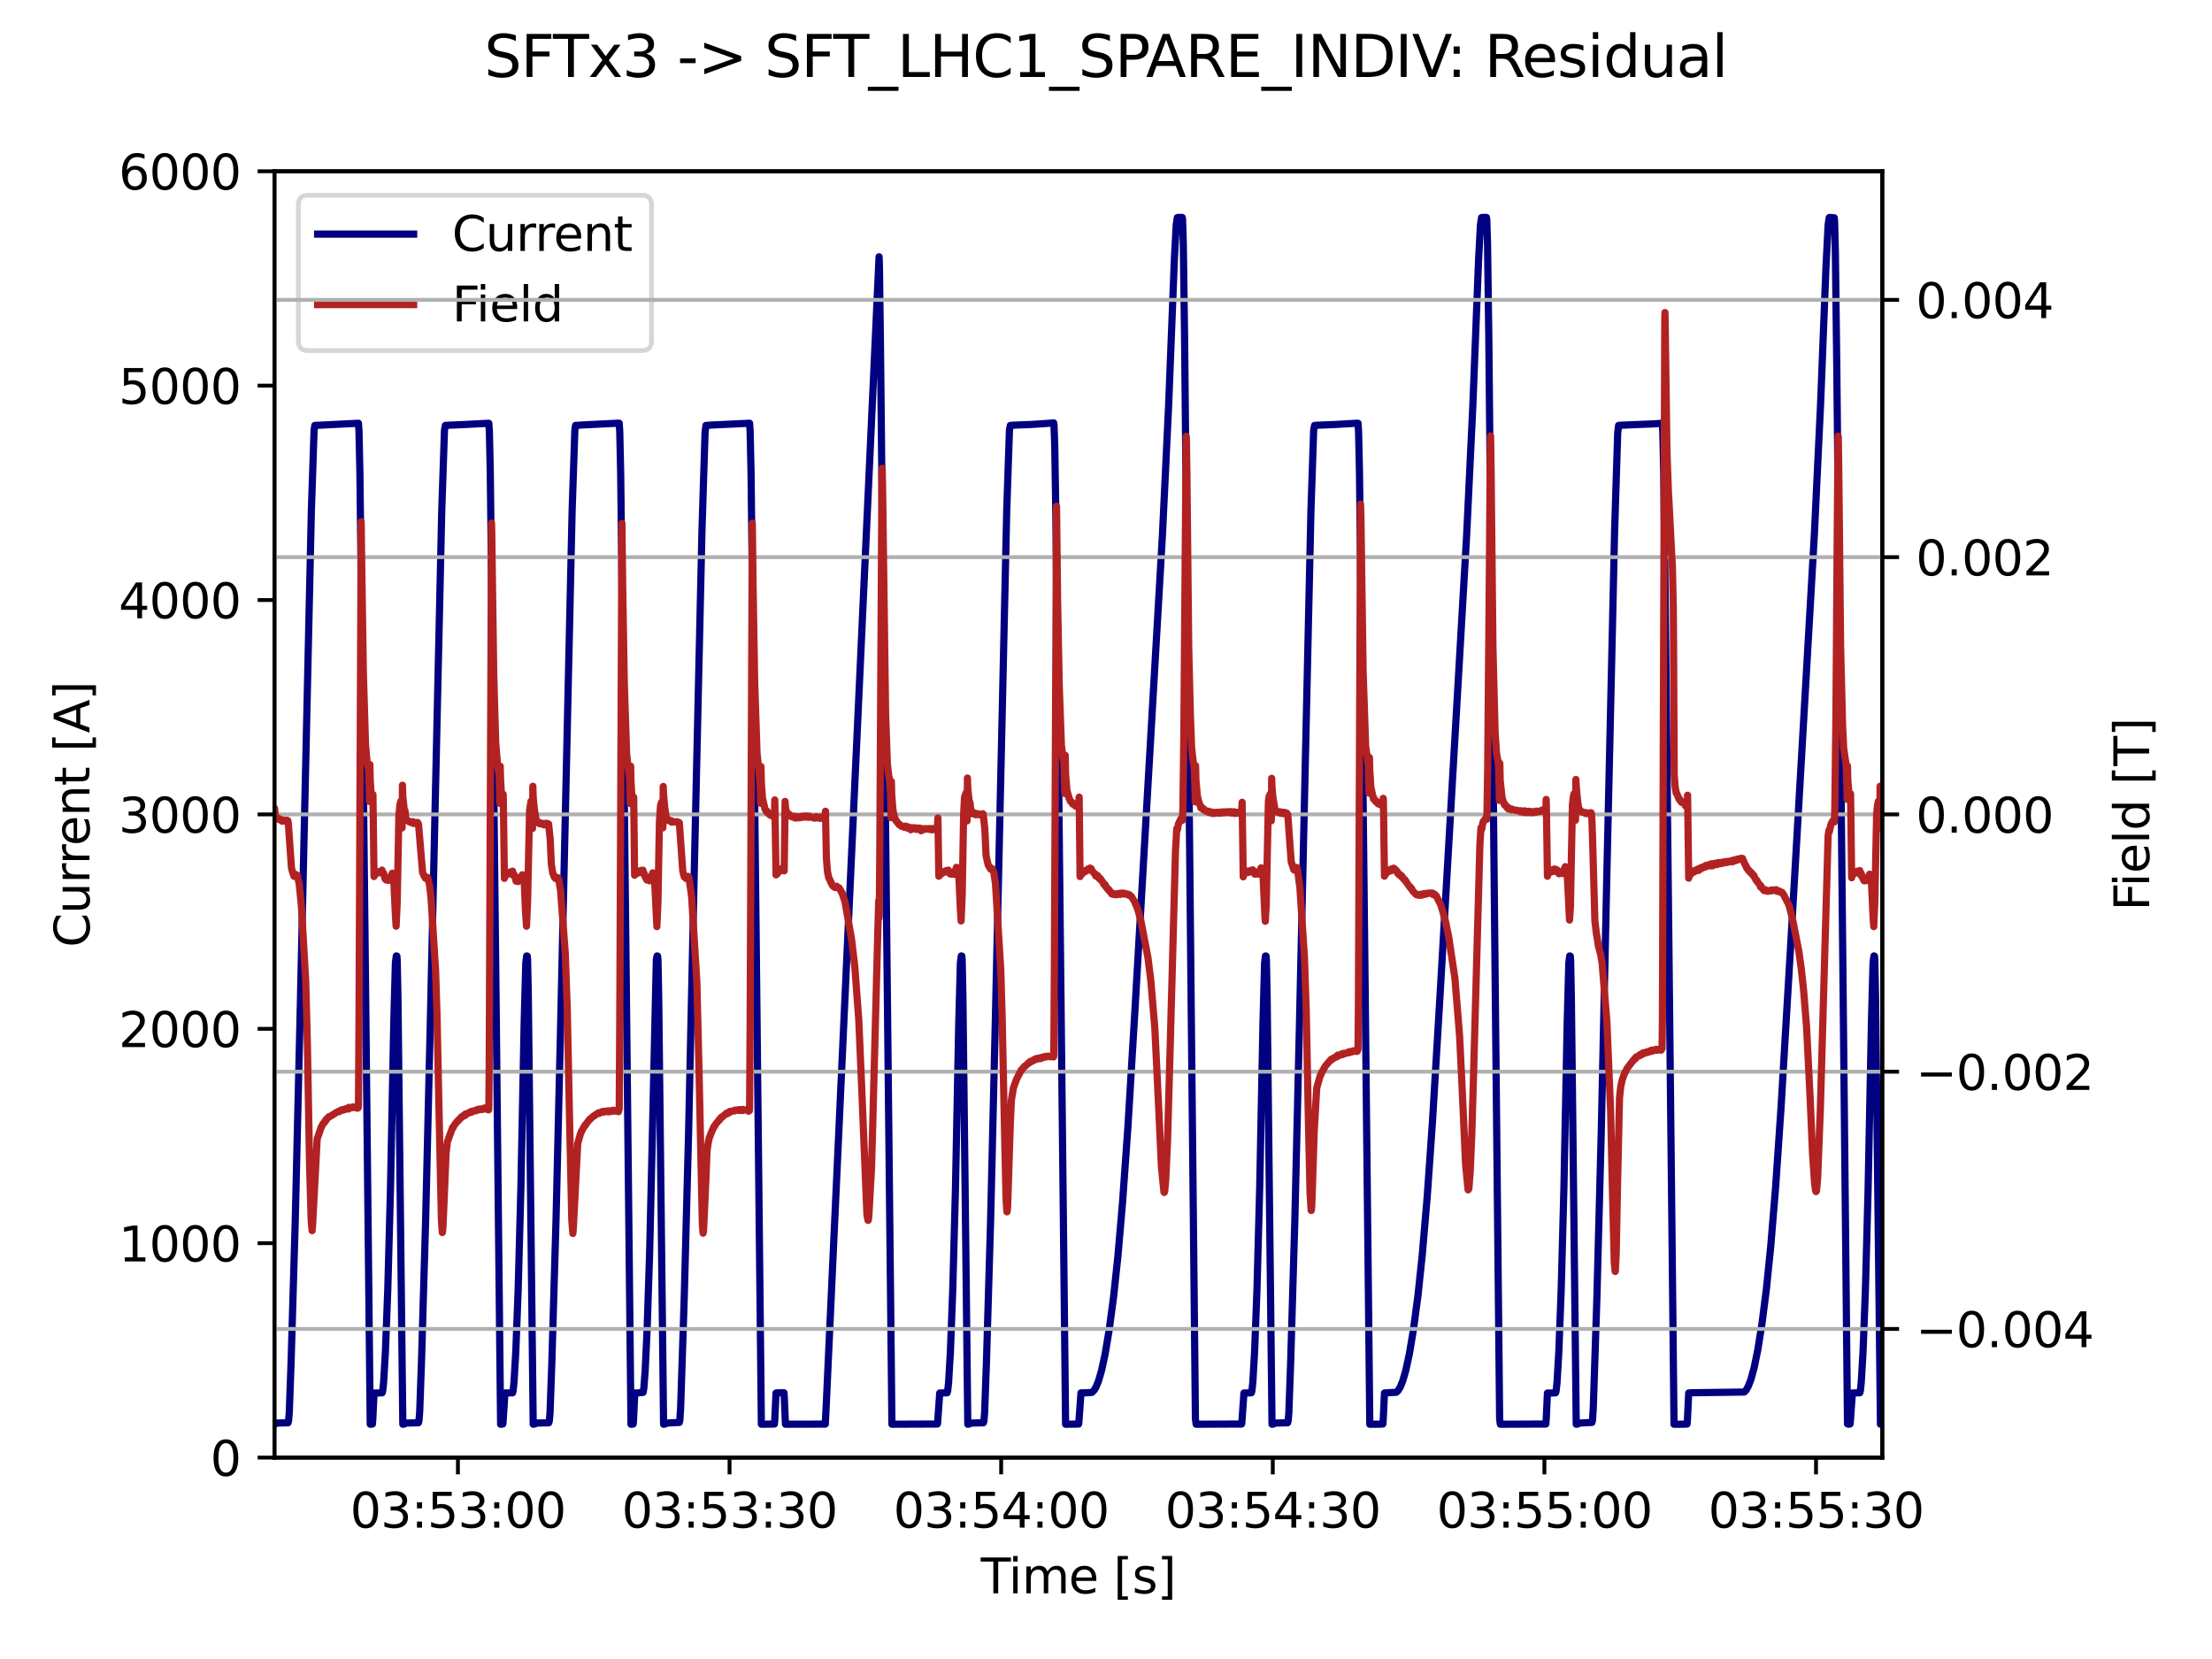
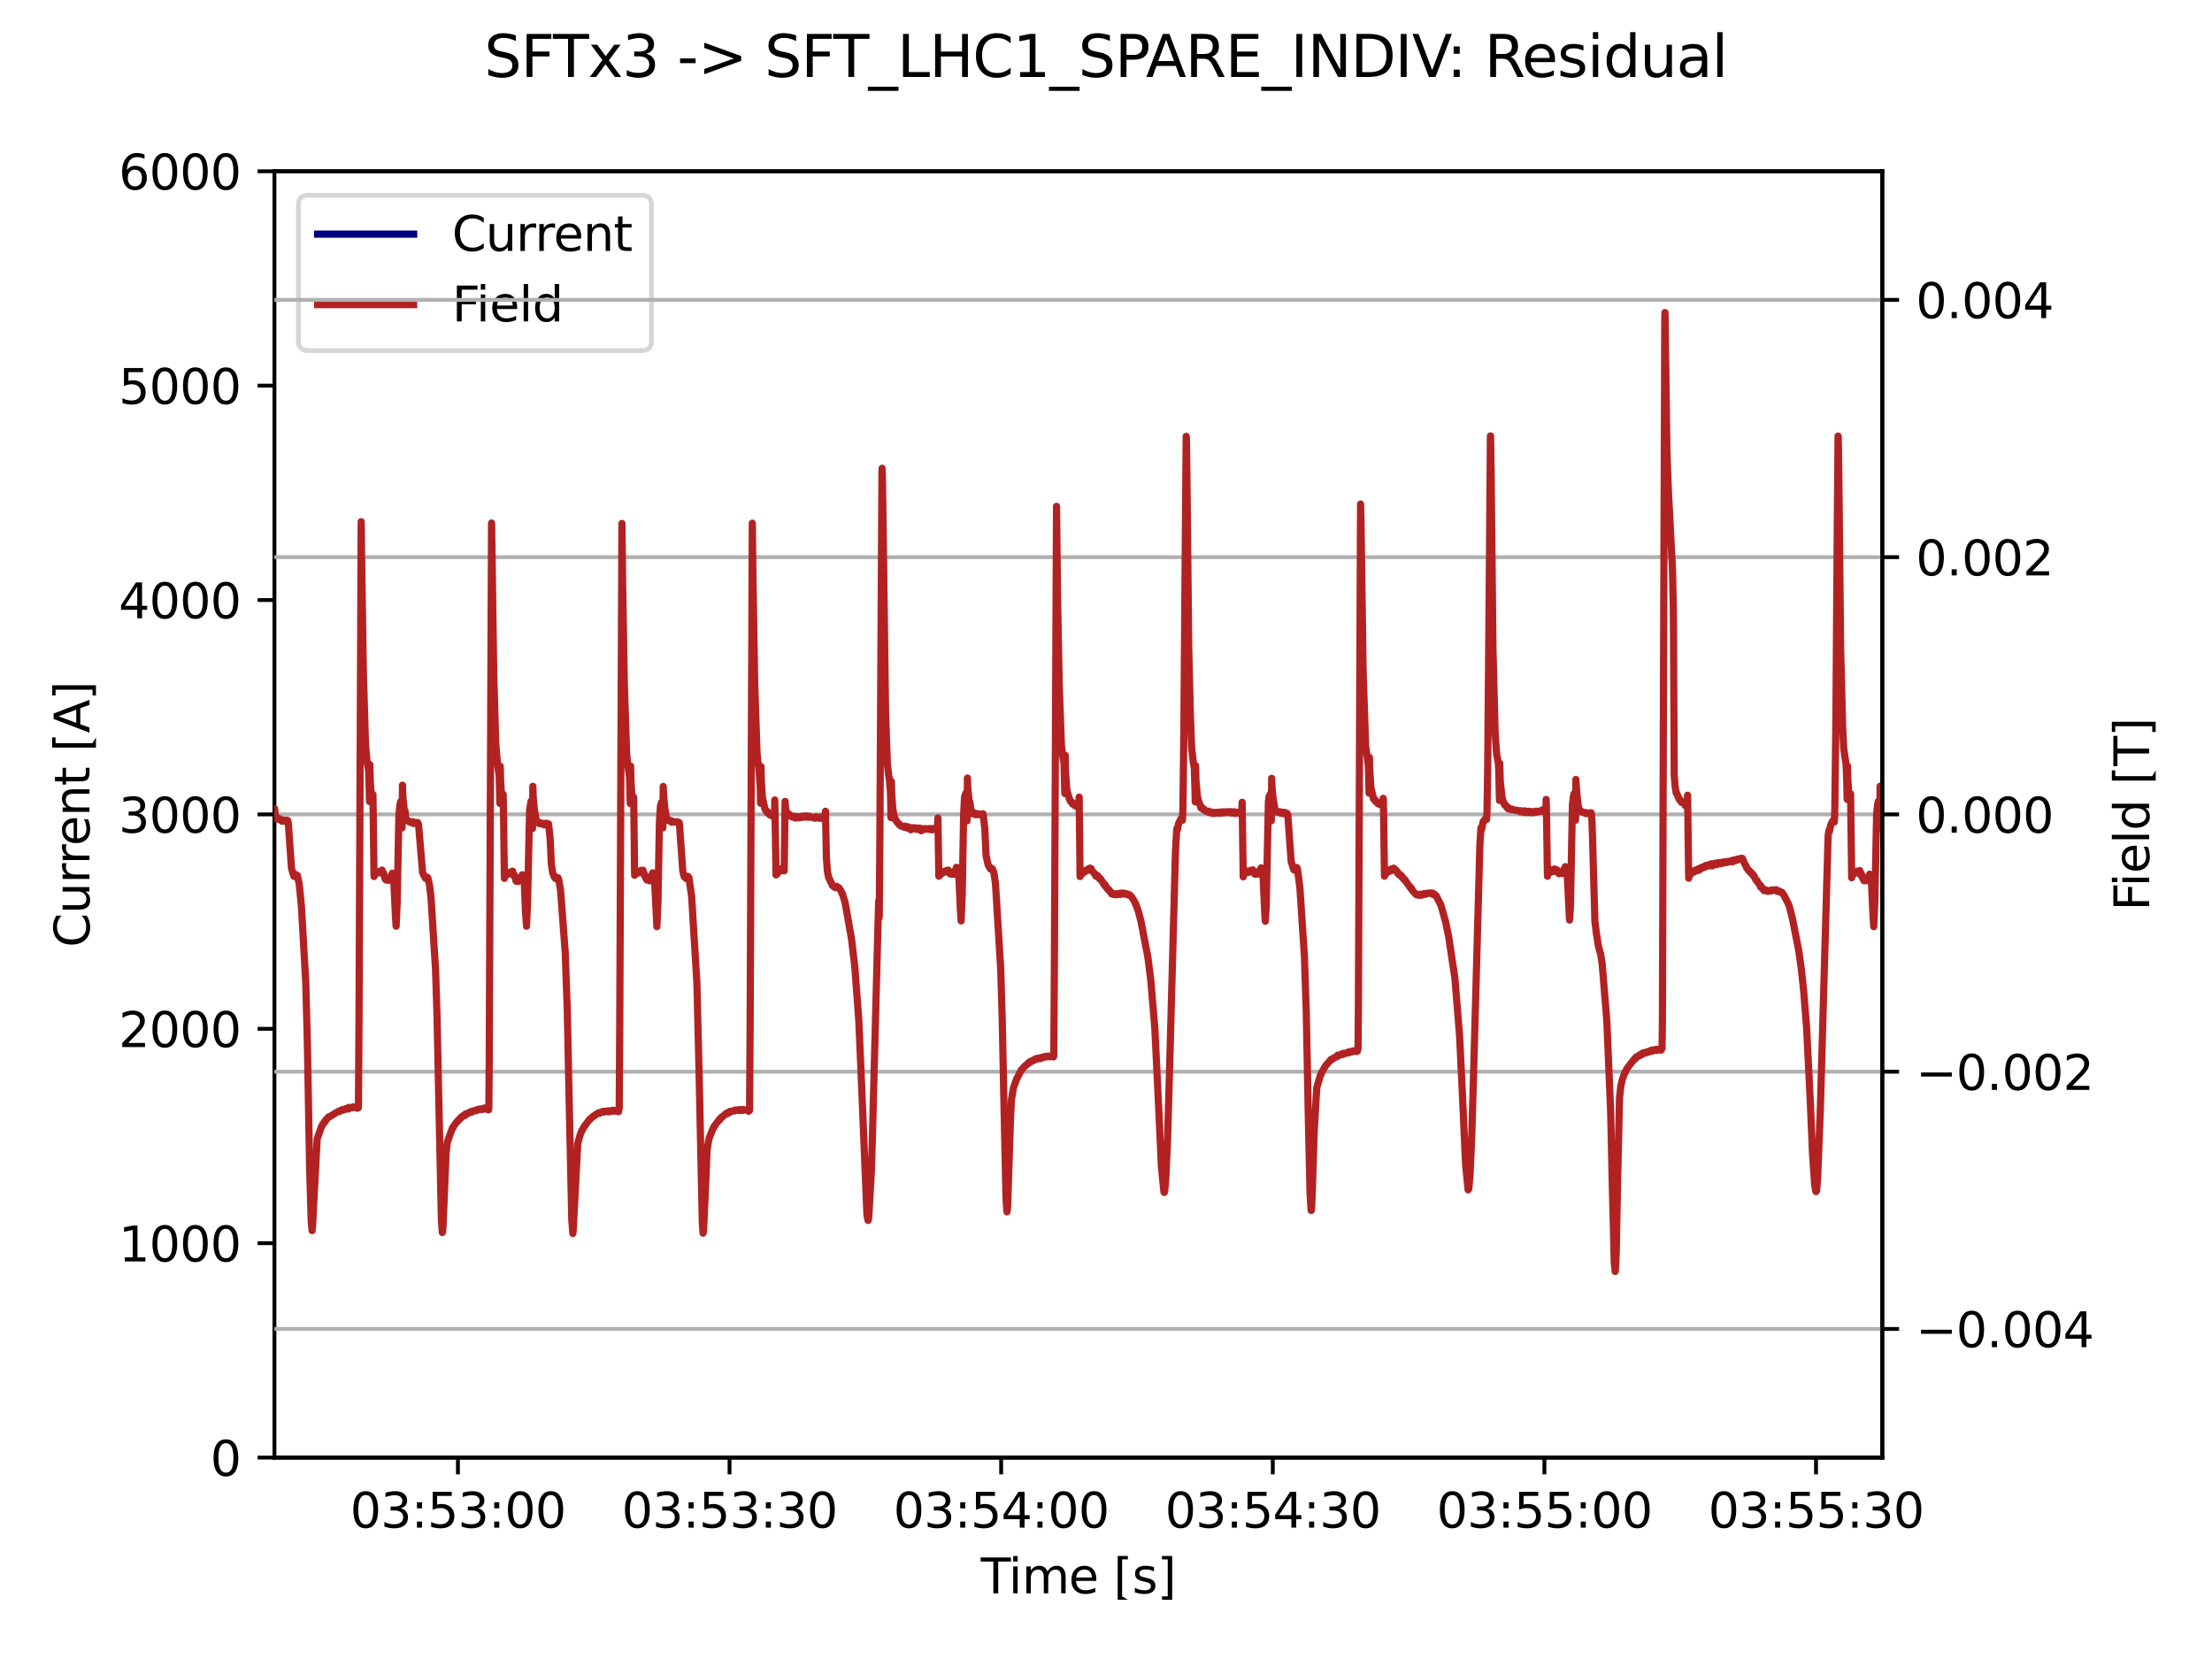
<svg xmlns="http://www.w3.org/2000/svg" xmlns:xlink="http://www.w3.org/1999/xlink" width="460.8pt" height="345.6pt" viewBox="0 0 460.8 345.6" version="1.1">
  <defs>
    <style type="text/css">*{stroke-linejoin: round; stroke-linecap: butt}</style>
  </defs>
  <g id="figure_1">
    <g id="patch_1">
      <path d="M 0 345.6  L 460.8 345.6  L 460.8 0  L 0 0  z " style="fill: #ffffff" />
    </g>
    <g id="axes_1">
      <g id="patch_2">
        <path d="M 57.17 303.64  L 392.11 303.64  L 392.11 35.676  L 57.17 35.676  z " style="fill: #ffffff" />
      </g>
      <g id="matplotlib.axis_1">
        <g id="xtick_1">
          <g id="line2d_1">
            <defs>
              <path id="mf53331f1a1" d="M 0 0  L 0 3.5  " style="stroke: #000000; stroke-width: 0.8" />
            </defs>
            <g>
              <use xlink:href="#mf53331f1a1" x="95.393" y="303.64" style="stroke: #000000; stroke-width: 0.8" />
            </g>
          </g>
          <g id="text_1">
            <g transform="translate(72.936 318.238) scale(0.1 -0.1)">
              <defs>
                <path id="DejaVuSans-30" d="M 2034 4250  Q 1547 4250 1301 3770  Q 1056 3291 1056 2328  Q 1056 1369 1301 889  Q 1547 409 2034 409  Q 2525 409 2770 889  Q 3016 1369 3016 2328  Q 3016 3291 2770 3770  Q 2525 4250 2034 4250  z M 2034 4750  Q 2819 4750 3233 4129  Q 3647 3509 3647 2328  Q 3647 1150 3233 529  Q 2819 -91 2034 -91  Q 1250 -91 836 529  Q 422 1150 422 2328  Q 422 3509 836 4129  Q 1250 4750 2034 4750  z " transform="scale(0.016)" />
                <path id="DejaVuSans-33" d="M 2597 2516  Q 3050 2419 3304 2112  Q 3559 1806 3559 1356  Q 3559 666 3084 287  Q 2609 -91 1734 -91  Q 1441 -91 1130 -33  Q 819 25 488 141  L 488 750  Q 750 597 1062 519  Q 1375 441 1716 441  Q 2309 441 2620 675  Q 2931 909 2931 1356  Q 2931 1769 2642 2001  Q 2353 2234 1838 2234  L 1294 2234  L 1294 2753  L 1863 2753  Q 2328 2753 2575 2939  Q 2822 3125 2822 3475  Q 2822 3834 2567 4026  Q 2313 4219 1838 4219  Q 1578 4219 1281 4162  Q 984 4106 628 3988  L 628 4550  Q 988 4650 1302 4700  Q 1616 4750 1894 4750  Q 2613 4750 3031 4423  Q 3450 4097 3450 3541  Q 3450 3153 3228 2886  Q 3006 2619 2597 2516  z " transform="scale(0.016)" />
                <path id="DejaVuSans-3a" d="M 750 794  L 1409 794  L 1409 0  L 750 0  L 750 794  z M 750 3309  L 1409 3309  L 1409 2516  L 750 2516  L 750 3309  z " transform="scale(0.016)" />
                <path id="DejaVuSans-35" d="M 691 4666  L 3169 4666  L 3169 4134  L 1269 4134  L 1269 2991  Q 1406 3038 1543 3061  Q 1681 3084 1819 3084  Q 2600 3084 3056 2656  Q 3513 2228 3513 1497  Q 3513 744 3044 326  Q 2575 -91 1722 -91  Q 1428 -91 1123 -41  Q 819 9 494 109  L 494 744  Q 775 591 1075 516  Q 1375 441 1709 441  Q 2250 441 2565 725  Q 2881 1009 2881 1497  Q 2881 1984 2565 2268  Q 2250 2553 1709 2553  Q 1456 2553 1204 2497  Q 953 2441 691 2322  L 691 4666  z " transform="scale(0.016)" />
              </defs>
              <use xlink:href="#DejaVuSans-30" />
              <use xlink:href="#DejaVuSans-33" x="63.623" />
              <use xlink:href="#DejaVuSans-3a" x="127.246" />
              <use xlink:href="#DejaVuSans-35" x="160.938" />
              <use xlink:href="#DejaVuSans-33" x="224.561" />
              <use xlink:href="#DejaVuSans-3a" x="288.184" />
              <use xlink:href="#DejaVuSans-30" x="321.875" />
              <use xlink:href="#DejaVuSans-30" x="385.498" />
            </g>
          </g>
        </g>
        <g id="xtick_2">
          <g id="line2d_2">
            <g>
              <use xlink:href="#mf53331f1a1" x="151.977" y="303.64" style="stroke: #000000; stroke-width: 0.8" />
            </g>
          </g>
          <g id="text_2">
            <g transform="translate(129.52 318.238) scale(0.1 -0.1)">
              <use xlink:href="#DejaVuSans-30" />
              <use xlink:href="#DejaVuSans-33" x="63.623" />
              <use xlink:href="#DejaVuSans-3a" x="127.246" />
              <use xlink:href="#DejaVuSans-35" x="160.938" />
              <use xlink:href="#DejaVuSans-33" x="224.561" />
              <use xlink:href="#DejaVuSans-3a" x="288.184" />
              <use xlink:href="#DejaVuSans-33" x="321.875" />
              <use xlink:href="#DejaVuSans-30" x="385.498" />
            </g>
          </g>
        </g>
        <g id="xtick_3">
          <g id="line2d_3">
            <g>
              <use xlink:href="#mf53331f1a1" x="208.561" y="303.64" style="stroke: #000000; stroke-width: 0.8" />
            </g>
          </g>
          <g id="text_3">
            <g transform="translate(186.104 318.238) scale(0.1 -0.1)">
              <defs>
                <path id="DejaVuSans-34" d="M 2419 4116  L 825 1625  L 2419 1625  L 2419 4116  z M 2253 4666  L 3047 4666  L 3047 1625  L 3713 1625  L 3713 1100  L 3047 1100  L 3047 0  L 2419 0  L 2419 1100  L 313 1100  L 313 1709  L 2253 4666  z " transform="scale(0.016)" />
              </defs>
              <use xlink:href="#DejaVuSans-30" />
              <use xlink:href="#DejaVuSans-33" x="63.623" />
              <use xlink:href="#DejaVuSans-3a" x="127.246" />
              <use xlink:href="#DejaVuSans-35" x="160.938" />
              <use xlink:href="#DejaVuSans-34" x="224.561" />
              <use xlink:href="#DejaVuSans-3a" x="288.184" />
              <use xlink:href="#DejaVuSans-30" x="321.875" />
              <use xlink:href="#DejaVuSans-30" x="385.498" />
            </g>
          </g>
        </g>
        <g id="xtick_4">
          <g id="line2d_4">
            <g>
              <use xlink:href="#mf53331f1a1" x="265.145" y="303.64" style="stroke: #000000; stroke-width: 0.8" />
            </g>
          </g>
          <g id="text_4">
            <g transform="translate(242.689 318.238) scale(0.1 -0.1)">
              <use xlink:href="#DejaVuSans-30" />
              <use xlink:href="#DejaVuSans-33" x="63.623" />
              <use xlink:href="#DejaVuSans-3a" x="127.246" />
              <use xlink:href="#DejaVuSans-35" x="160.938" />
              <use xlink:href="#DejaVuSans-34" x="224.561" />
              <use xlink:href="#DejaVuSans-3a" x="288.184" />
              <use xlink:href="#DejaVuSans-33" x="321.875" />
              <use xlink:href="#DejaVuSans-30" x="385.498" />
            </g>
          </g>
        </g>
        <g id="xtick_5">
          <g id="line2d_5">
            <g>
              <use xlink:href="#mf53331f1a1" x="321.729" y="303.64" style="stroke: #000000; stroke-width: 0.8" />
            </g>
          </g>
          <g id="text_5">
            <g transform="translate(299.273 318.238) scale(0.1 -0.1)">
              <use xlink:href="#DejaVuSans-30" />
              <use xlink:href="#DejaVuSans-33" x="63.623" />
              <use xlink:href="#DejaVuSans-3a" x="127.246" />
              <use xlink:href="#DejaVuSans-35" x="160.938" />
              <use xlink:href="#DejaVuSans-35" x="224.561" />
              <use xlink:href="#DejaVuSans-3a" x="288.184" />
              <use xlink:href="#DejaVuSans-30" x="321.875" />
              <use xlink:href="#DejaVuSans-30" x="385.498" />
            </g>
          </g>
        </g>
        <g id="xtick_6">
          <g id="line2d_6">
            <g>
              <use xlink:href="#mf53331f1a1" x="378.313" y="303.64" style="stroke: #000000; stroke-width: 0.8" />
            </g>
          </g>
          <g id="text_6">
            <g transform="translate(355.857 318.238) scale(0.1 -0.1)">
              <use xlink:href="#DejaVuSans-30" />
              <use xlink:href="#DejaVuSans-33" x="63.623" />
              <use xlink:href="#DejaVuSans-3a" x="127.246" />
              <use xlink:href="#DejaVuSans-35" x="160.938" />
              <use xlink:href="#DejaVuSans-35" x="224.561" />
              <use xlink:href="#DejaVuSans-3a" x="288.184" />
              <use xlink:href="#DejaVuSans-33" x="321.875" />
              <use xlink:href="#DejaVuSans-30" x="385.498" />
            </g>
          </g>
        </g>
        <g id="text_7">
          <g transform="translate(204.311 331.917) scale(0.1 -0.1)">
            <defs>
              <path id="DejaVuSans-54" d="M -19 4666  L 3928 4666  L 3928 4134  L 2272 4134  L 2272 0  L 1638 0  L 1638 4134  L -19 4134  L -19 4666  z " transform="scale(0.016)" />
              <path id="DejaVuSans-69" d="M 603 3500  L 1178 3500  L 1178 0  L 603 0  L 603 3500  z M 603 4863  L 1178 4863  L 1178 4134  L 603 4134  L 603 4863  z " transform="scale(0.016)" />
              <path id="DejaVuSans-6d" d="M 3328 2828  Q 3544 3216 3844 3400  Q 4144 3584 4550 3584  Q 5097 3584 5394 3201  Q 5691 2819 5691 2113  L 5691 0  L 5113 0  L 5113 2094  Q 5113 2597 4934 2840  Q 4756 3084 4391 3084  Q 3944 3084 3684 2787  Q 3425 2491 3425 1978  L 3425 0  L 2847 0  L 2847 2094  Q 2847 2600 2669 2842  Q 2491 3084 2119 3084  Q 1678 3084 1418 2786  Q 1159 2488 1159 1978  L 1159 0  L 581 0  L 581 3500  L 1159 3500  L 1159 2956  Q 1356 3278 1631 3431  Q 1906 3584 2284 3584  Q 2666 3584 2933 3390  Q 3200 3197 3328 2828  z " transform="scale(0.016)" />
              <path id="DejaVuSans-65" d="M 3597 1894  L 3597 1613  L 953 1613  Q 991 1019 1311 708  Q 1631 397 2203 397  Q 2534 397 2845 478  Q 3156 559 3463 722  L 3463 178  Q 3153 47 2828 -22  Q 2503 -91 2169 -91  Q 1331 -91 842 396  Q 353 884 353 1716  Q 353 2575 817 3079  Q 1281 3584 2069 3584  Q 2775 3584 3186 3129  Q 3597 2675 3597 1894  z M 3022 2063  Q 3016 2534 2758 2815  Q 2500 3097 2075 3097  Q 1594 3097 1305 2825  Q 1016 2553 972 2059  L 3022 2063  z " transform="scale(0.016)" />
              <path id="DejaVuSans-20" transform="scale(0.016)" />
-               <path id="DejaVuSans-5b" d="M 550 4863  L 1875 4863  L 1875 4416  L 1125 4416  L 1125 -397  L 1875 -397  L 1875 -844  L 550 -844  L 550 4863  z " transform="scale(0.016)" />
+               <path id="DejaVuSans-5b" d="M 550 4863  L 1875 4863  L 1875 4416  L 1125 4416  L 1125 -397  L 1875 -844  L 550 -844  L 550 4863  z " transform="scale(0.016)" />
              <path id="DejaVuSans-73" d="M 2834 3397  L 2834 2853  Q 2591 2978 2328 3040  Q 2066 3103 1784 3103  Q 1356 3103 1142 2972  Q 928 2841 928 2578  Q 928 2378 1081 2264  Q 1234 2150 1697 2047  L 1894 2003  Q 2506 1872 2764 1633  Q 3022 1394 3022 966  Q 3022 478 2636 193  Q 2250 -91 1575 -91  Q 1294 -91 989 -36  Q 684 19 347 128  L 347 722  Q 666 556 975 473  Q 1284 391 1588 391  Q 1994 391 2212 530  Q 2431 669 2431 922  Q 2431 1156 2273 1281  Q 2116 1406 1581 1522  L 1381 1569  Q 847 1681 609 1914  Q 372 2147 372 2553  Q 372 3047 722 3315  Q 1072 3584 1716 3584  Q 2034 3584 2315 3537  Q 2597 3491 2834 3397  z " transform="scale(0.016)" />
              <path id="DejaVuSans-5d" d="M 1947 4863  L 1947 -844  L 622 -844  L 622 -397  L 1369 -397  L 1369 4416  L 622 4416  L 622 4863  L 1947 4863  z " transform="scale(0.016)" />
            </defs>
            <use xlink:href="#DejaVuSans-54" />
            <use xlink:href="#DejaVuSans-69" x="57.959" />
            <use xlink:href="#DejaVuSans-6d" x="85.742" />
            <use xlink:href="#DejaVuSans-65" x="183.154" />
            <use xlink:href="#DejaVuSans-20" x="244.678" />
            <use xlink:href="#DejaVuSans-5b" x="276.465" />
            <use xlink:href="#DejaVuSans-73" x="315.479" />
            <use xlink:href="#DejaVuSans-5d" x="367.578" />
          </g>
        </g>
      </g>
      <g id="matplotlib.axis_2">
        <g id="ytick_1">
          <g id="line2d_7">
            <defs>
              <path id="m7a3ea707dd" d="M 0 0  L -3.5 0  " style="stroke: #000000; stroke-width: 0.8" />
            </defs>
            <g>
              <use xlink:href="#m7a3ea707dd" x="57.17" y="303.64" style="stroke: #000000; stroke-width: 0.8" />
            </g>
          </g>
          <g id="text_8">
            <g transform="translate(43.807 307.439) scale(0.1 -0.1)">
              <use xlink:href="#DejaVuSans-30" />
            </g>
          </g>
        </g>
        <g id="ytick_2">
          <g id="line2d_8">
            <g>
              <use xlink:href="#m7a3ea707dd" x="57.17" y="258.979" style="stroke: #000000; stroke-width: 0.8" />
            </g>
          </g>
          <g id="text_9">
            <g transform="translate(24.72 262.779) scale(0.1 -0.1)">
              <defs>
                <path id="DejaVuSans-31" d="M 794 531  L 1825 531  L 1825 4091  L 703 3866  L 703 4441  L 1819 4666  L 2450 4666  L 2450 531  L 3481 531  L 3481 0  L 794 0  L 794 531  z " transform="scale(0.016)" />
              </defs>
              <use xlink:href="#DejaVuSans-31" />
              <use xlink:href="#DejaVuSans-30" x="63.623" />
              <use xlink:href="#DejaVuSans-30" x="127.246" />
              <use xlink:href="#DejaVuSans-30" x="190.869" />
            </g>
          </g>
        </g>
        <g id="ytick_3">
          <g id="line2d_9">
            <g>
              <use xlink:href="#m7a3ea707dd" x="57.17" y="214.319" style="stroke: #000000; stroke-width: 0.8" />
            </g>
          </g>
          <g id="text_10">
            <g transform="translate(24.72 218.118) scale(0.1 -0.1)">
              <defs>
                <path id="DejaVuSans-32" d="M 1228 531  L 3431 531  L 3431 0  L 469 0  L 469 531  Q 828 903 1448 1529  Q 2069 2156 2228 2338  Q 2531 2678 2651 2914  Q 2772 3150 2772 3378  Q 2772 3750 2511 3984  Q 2250 4219 1831 4219  Q 1534 4219 1204 4116  Q 875 4013 500 3803  L 500 4441  Q 881 4594 1212 4672  Q 1544 4750 1819 4750  Q 2544 4750 2975 4387  Q 3406 4025 3406 3419  Q 3406 3131 3298 2873  Q 3191 2616 2906 2266  Q 2828 2175 2409 1742  Q 1991 1309 1228 531  z " transform="scale(0.016)" />
              </defs>
              <use xlink:href="#DejaVuSans-32" />
              <use xlink:href="#DejaVuSans-30" x="63.623" />
              <use xlink:href="#DejaVuSans-30" x="127.246" />
              <use xlink:href="#DejaVuSans-30" x="190.869" />
            </g>
          </g>
        </g>
        <g id="ytick_4">
          <g id="line2d_10">
            <g>
              <use xlink:href="#m7a3ea707dd" x="57.17" y="169.658" style="stroke: #000000; stroke-width: 0.8" />
            </g>
          </g>
          <g id="text_11">
            <g transform="translate(24.72 173.457) scale(0.1 -0.1)">
              <use xlink:href="#DejaVuSans-33" />
              <use xlink:href="#DejaVuSans-30" x="63.623" />
              <use xlink:href="#DejaVuSans-30" x="127.246" />
              <use xlink:href="#DejaVuSans-30" x="190.869" />
            </g>
          </g>
        </g>
        <g id="ytick_5">
          <g id="line2d_11">
            <g>
              <use xlink:href="#m7a3ea707dd" x="57.17" y="124.998" style="stroke: #000000; stroke-width: 0.8" />
            </g>
          </g>
          <g id="text_12">
            <g transform="translate(24.72 128.797) scale(0.1 -0.1)">
              <use xlink:href="#DejaVuSans-34" />
              <use xlink:href="#DejaVuSans-30" x="63.623" />
              <use xlink:href="#DejaVuSans-30" x="127.246" />
              <use xlink:href="#DejaVuSans-30" x="190.869" />
            </g>
          </g>
        </g>
        <g id="ytick_6">
          <g id="line2d_12">
            <g>
              <use xlink:href="#m7a3ea707dd" x="57.17" y="80.337" style="stroke: #000000; stroke-width: 0.8" />
            </g>
          </g>
          <g id="text_13">
            <g transform="translate(24.72 84.136) scale(0.1 -0.1)">
              <use xlink:href="#DejaVuSans-35" />
              <use xlink:href="#DejaVuSans-30" x="63.623" />
              <use xlink:href="#DejaVuSans-30" x="127.246" />
              <use xlink:href="#DejaVuSans-30" x="190.869" />
            </g>
          </g>
        </g>
        <g id="ytick_7">
          <g id="line2d_13">
            <g>
              <use xlink:href="#m7a3ea707dd" x="57.17" y="35.676" style="stroke: #000000; stroke-width: 0.8" />
            </g>
          </g>
          <g id="text_14">
            <g transform="translate(24.72 39.476) scale(0.1 -0.1)">
              <defs>
                <path id="DejaVuSans-36" d="M 2113 2584  Q 1688 2584 1439 2293  Q 1191 2003 1191 1497  Q 1191 994 1439 701  Q 1688 409 2113 409  Q 2538 409 2786 701  Q 3034 994 3034 1497  Q 3034 2003 2786 2293  Q 2538 2584 2113 2584  z M 3366 4563  L 3366 3988  Q 3128 4100 2886 4159  Q 2644 4219 2406 4219  Q 1781 4219 1451 3797  Q 1122 3375 1075 2522  Q 1259 2794 1537 2939  Q 1816 3084 2150 3084  Q 2853 3084 3261 2657  Q 3669 2231 3669 1497  Q 3669 778 3244 343  Q 2819 -91 2113 -91  Q 1303 -91 875 529  Q 447 1150 447 2328  Q 447 3434 972 4092  Q 1497 4750 2381 4750  Q 2619 4750 2861 4703  Q 3103 4656 3366 4563  z " transform="scale(0.016)" />
              </defs>
              <use xlink:href="#DejaVuSans-36" />
              <use xlink:href="#DejaVuSans-30" x="63.623" />
              <use xlink:href="#DejaVuSans-30" x="127.246" />
              <use xlink:href="#DejaVuSans-30" x="190.869" />
            </g>
          </g>
        </g>
        <g id="text_15">
          <g transform="translate(18.64 197.346) rotate(-90) scale(0.1 -0.1)">
            <defs>
              <path id="DejaVuSans-43" d="M 4122 4306  L 4122 3641  Q 3803 3938 3442 4084  Q 3081 4231 2675 4231  Q 1875 4231 1450 3742  Q 1025 3253 1025 2328  Q 1025 1406 1450 917  Q 1875 428 2675 428  Q 3081 428 3442 575  Q 3803 722 4122 1019  L 4122 359  Q 3791 134 3420 21  Q 3050 -91 2638 -91  Q 1578 -91 968 557  Q 359 1206 359 2328  Q 359 3453 968 4101  Q 1578 4750 2638 4750  Q 3056 4750 3426 4639  Q 3797 4528 4122 4306  z " transform="scale(0.016)" />
              <path id="DejaVuSans-75" d="M 544 1381  L 544 3500  L 1119 3500  L 1119 1403  Q 1119 906 1312 657  Q 1506 409 1894 409  Q 2359 409 2629 706  Q 2900 1003 2900 1516  L 2900 3500  L 3475 3500  L 3475 0  L 2900 0  L 2900 538  Q 2691 219 2414 64  Q 2138 -91 1772 -91  Q 1169 -91 856 284  Q 544 659 544 1381  z M 1991 3584  L 1991 3584  z " transform="scale(0.016)" />
              <path id="DejaVuSans-72" d="M 2631 2963  Q 2534 3019 2420 3045  Q 2306 3072 2169 3072  Q 1681 3072 1420 2755  Q 1159 2438 1159 1844  L 1159 0  L 581 0  L 581 3500  L 1159 3500  L 1159 2956  Q 1341 3275 1631 3429  Q 1922 3584 2338 3584  Q 2397 3584 2469 3576  Q 2541 3569 2628 3553  L 2631 2963  z " transform="scale(0.016)" />
              <path id="DejaVuSans-6e" d="M 3513 2113  L 3513 0  L 2938 0  L 2938 2094  Q 2938 2591 2744 2837  Q 2550 3084 2163 3084  Q 1697 3084 1428 2787  Q 1159 2491 1159 1978  L 1159 0  L 581 0  L 581 3500  L 1159 3500  L 1159 2956  Q 1366 3272 1645 3428  Q 1925 3584 2291 3584  Q 2894 3584 3203 3211  Q 3513 2838 3513 2113  z " transform="scale(0.016)" />
              <path id="DejaVuSans-74" d="M 1172 4494  L 1172 3500  L 2356 3500  L 2356 3053  L 1172 3053  L 1172 1153  Q 1172 725 1289 603  Q 1406 481 1766 481  L 2356 481  L 2356 0  L 1766 0  Q 1100 0 847 248  Q 594 497 594 1153  L 594 3053  L 172 3053  L 172 3500  L 594 3500  L 594 4494  L 1172 4494  z " transform="scale(0.016)" />
              <path id="DejaVuSans-41" d="M 2188 4044  L 1331 1722  L 3047 1722  L 2188 4044  z M 1831 4666  L 2547 4666  L 4325 0  L 3669 0  L 3244 1197  L 1141 1197  L 716 0  L 50 0  L 1831 4666  z " transform="scale(0.016)" />
            </defs>
            <use xlink:href="#DejaVuSans-43" />
            <use xlink:href="#DejaVuSans-75" x="69.824" />
            <use xlink:href="#DejaVuSans-72" x="133.203" />
            <use xlink:href="#DejaVuSans-72" x="172.566" />
            <use xlink:href="#DejaVuSans-65" x="211.43" />
            <use xlink:href="#DejaVuSans-6e" x="272.953" />
            <use xlink:href="#DejaVuSans-74" x="336.332" />
            <use xlink:href="#DejaVuSans-20" x="375.541" />
            <use xlink:href="#DejaVuSans-5b" x="407.328" />
            <use xlink:href="#DejaVuSans-41" x="446.342" />
            <use xlink:href="#DejaVuSans-5d" x="514.75" />
          </g>
        </g>
      </g>
      <g id="line2d_14">
-         <path d="M 57.17 296.685  L 57.736 296.449  L 59.999 296.392  L 60.112 296.012  L 60.263 294.228  L 60.64 283.718  L 61.508 254.211  L 62.489 212.696  L 64.865 106.293  L 65.431 89.618  L 65.582 88.617  L 65.62 88.623  L 74.673 88.172  L 74.787 89.944  L 74.975 98.44  L 75.315 127.394  L 77.125 296.695  L 77.201 296.691  L 77.578 296.65  L 77.653 295.794  L 77.917 290.192  L 78.71 290.189  L 79.615 290.145  L 79.728 289.716  L 79.917 287.954  L 80.294 281.465  L 80.784 268.568  L 81.35 247.426  L 82.029 213.217  L 82.369 200.597  L 82.557 199.141  L 82.671 199.167  L 82.746 200.021  L 82.897 207.627  L 83.915 296.694  L 84.029 296.69  L 84.406 296.573  L 84.594 296.45  L 87.16 296.392  L 87.273 296.012  L 87.424 294.229  L 87.801 283.718  L 88.668 254.211  L 89.649 212.696  L 92.026 106.292  L 92.592 89.617  L 92.78 88.62  L 93.497 88.576  L 96.666 88.441  L 101.117 88.207  L 101.834 88.172  L 101.947 89.943  L 102.135 98.439  L 102.475 127.392  L 104.286 296.696  L 104.361 296.692  L 104.738 296.65  L 104.776 296.483  L 105.191 290.186  L 105.229 290.188  L 106.775 290.146  L 106.889 289.715  L 107.077 287.953  L 107.454 281.466  L 107.945 268.567  L 108.511 247.427  L 109.19 213.218  L 109.529 200.597  L 109.718 199.141  L 109.831 199.165  L 109.906 200.025  L 110.057 207.626  L 111.076 296.694  L 111.189 296.689  L 111.566 296.573  L 111.755 296.449  L 114.32 296.391  L 114.433 296.012  L 114.584 294.229  L 114.961 283.717  L 115.829 254.211  L 116.81 212.695  L 119.186 106.292  L 119.752 89.618  L 119.903 88.618  L 119.941 88.622  L 121.374 88.525  L 128.504 88.172  L 128.994 88.171  L 129.107 89.944  L 129.296 98.44  L 129.635 127.394  L 131.446 296.697  L 131.521 296.692  L 131.899 296.651  L 131.974 295.796  L 132.238 290.195  L 132.729 290.189  L 133.973 290.056  L 134.124 289.169  L 134.388 285.72  L 134.803 277.101  L 135.331 260.916  L 135.973 233.411  L 136.727 199.994  L 136.878 199.14  L 136.991 199.167  L 137.067 200.022  L 137.218 207.628  L 138.236 296.697  L 138.349 296.692  L 138.727 296.574  L 138.915 296.451  L 141.518 296.315  L 141.631 295.746  L 141.782 293.397  L 142.537 270.451  L 143.442 236.126  L 144.611 182.309  L 146.233 110.497  L 146.875 90.174  L 147.063 88.621  L 148.308 88.538  L 156.154 88.171  L 156.268 89.945  L 156.456 98.44  L 156.796 127.394  L 158.606 296.695  L 158.682 296.691  L 161.322 296.65  L 161.398 295.803  L 161.662 290.188  L 162.303 290.14  L 163.322 290.14  L 163.397 291.441  L 163.624 296.689  L 166.754 296.685  L 171.923 296.668  L 172.111 292.878  L 183.126 53.497  L 183.202 55.46  L 183.428 73.278  L 185.804 296.693  L 187.049 296.685  L 195.273 296.649  L 195.311 296.479  L 195.763 290.186  L 197.31 290.145  L 197.423 289.716  L 197.612 287.954  L 197.989 281.465  L 198.479 268.568  L 199.045 247.427  L 199.724 213.218  L 200.064 200.597  L 200.252 199.141  L 200.365 199.167  L 200.441 200.023  L 200.592 207.624  L 201.61 296.694  L 201.723 296.689  L 202.101 296.573  L 202.289 296.449  L 204.854 296.391  L 204.968 296.011  L 205.118 294.229  L 205.496 283.718  L 206.363 254.211  L 207.344 212.696  L 209.721 106.292  L 210.287 89.617  L 210.475 88.622  L 211.418 88.557  L 214.813 88.427  L 219.227 88.128  L 219.491 88.087  L 219.566 88.473  L 219.717 92.553  L 219.944 106.492  L 220.66 174.265  L 221.981 296.694  L 222.735 296.685  L 224.697 296.65  L 224.734 296.478  L 225.187 290.162  L 226.432 290.139  L 227.45 290.058  L 227.865 289.693  L 228.318 288.958  L 228.846 287.661  L 229.487 285.445  L 230.204 282.139  L 231.034 277.217  L 231.977 270.192  L 232.882 261.683  L 233.863 250.277  L 234.957 234.872  L 236.391 211.09  L 242.162 111.357  L 243.445 84.491  L 244.652 53.854  L 245.029 46.854  L 245.255 45.333  L 245.444 45.295  L 246.274 45.296  L 246.349 45.721  L 246.5 50.617  L 246.764 69.744  L 248.122 207.075  L 249.028 295.627  L 249.179 296.692  L 250.989 296.685  L 258.647 296.65  L 258.685 296.48  L 259.137 290.188  L 260.684 290.145  L 260.797 289.716  L 260.986 287.954  L 261.363 281.466  L 261.853 268.568  L 262.419 247.427  L 263.098 213.218  L 263.438 200.598  L 263.626 199.141  L 263.74 199.167  L 263.815 200.022  L 263.966 207.631  L 264.984 296.696  L 265.098 296.69  L 265.475 296.574  L 265.663 296.45  L 268.229 296.392  L 268.342 296.012  L 268.493 294.228  L 268.87 283.718  L 269.738 254.211  L 270.718 212.696  L 273.095 106.291  L 273.661 89.616  L 273.849 88.62  L 274.528 88.58  L 278.225 88.425  L 282.375 88.179  L 282.903 88.172  L 283.016 89.944  L 283.205 98.441  L 283.544 127.394  L 285.355 296.697  L 285.43 296.691  L 287.316 296.685  L 288.071 296.65  L 288.146 295.792  L 288.41 290.189  L 288.976 290.14  L 290.862 290.037  L 291.239 289.692  L 291.692 288.959  L 292.22 287.661  L 292.862 285.445  L 293.616 281.94  L 294.446 276.964  L 295.389 269.876  L 296.294 261.286  L 297.313 249.305  L 298.407 233.706  L 299.991 207.252  L 305.536 111.357  L 306.819 84.491  L 308.026 53.854  L 308.403 46.853  L 308.63 45.332  L 308.818 45.295  L 309.648 45.296  L 309.724 45.722  L 309.874 50.618  L 310.139 69.744  L 311.497 207.076  L 312.402 295.626  L 312.553 296.692  L 314.703 296.685  L 322.021 296.651  L 322.097 295.794  L 322.361 290.193  L 323.191 290.189  L 324.058 290.146  L 324.171 289.716  L 324.36 287.954  L 324.737 281.466  L 325.228 268.568  L 325.793 247.427  L 326.472 213.218  L 326.812 200.598  L 327.001 199.14  L 327.114 199.166  L 327.189 200.024  L 327.34 207.631  L 328.359 296.697  L 328.472 296.691  L 328.849 296.575  L 329.038 296.45  L 331.64 296.312  L 331.754 295.744  L 331.905 293.397  L 332.659 270.452  L 333.564 236.126  L 334.734 182.311  L 336.356 110.498  L 336.997 90.174  L 337.186 88.619  L 338.053 88.567  L 340.505 88.46  L 344.428 88.302  L 346.277 88.172  L 346.39 89.944  L 346.579 98.441  L 346.918 127.393  L 348.729 296.698  L 348.804 296.692  L 350.69 296.685  L 351.445 296.65  L 351.52 295.794  L 351.784 290.188  L 352.388 290.137  L 363.365 289.985  L 363.743 289.593  L 364.195 288.8  L 364.761 287.318  L 365.402 284.979  L 366.157 281.329  L 367.024 275.932  L 367.967 268.577  L 368.873 259.664  L 369.891 247.32  L 371.023 230.728  L 373.173 194.456  L 377.964 111.356  L 379.247 84.49  L 380.378 55.761  L 380.831 46.854  L 381.057 45.333  L 381.246 45.294  L 382.113 45.377  L 382.189 46.427  L 382.34 52.632  L 382.642 76.973  L 384.867 296.619  L 385.056 296.689  L 385.395 296.648  L 385.433 296.479  L 385.886 290.187  L 387.432 290.146  L 387.546 289.715  L 387.734 287.954  L 388.111 281.465  L 388.602 268.568  L 389.168 247.426  L 389.847 213.218  L 390.186 200.596  L 390.375 199.141  L 390.488 199.167  L 390.563 200.024  L 390.714 207.63  L 391.733 296.695  L 391.846 296.69  L 392.11 296.684  L 392.11 296.684  " clip-path="url(#ped1531d38f)" style="fill: none; stroke: #000080; stroke-width: 1.5; stroke-linecap: square" />
-       </g>
+         </g>
      <g id="patch_3">
        <path d="M 57.17 303.64  L 57.17 35.676  " style="fill: none; stroke: #000000; stroke-width: 0.8; stroke-linejoin: miter; stroke-linecap: square" />
      </g>
      <g id="patch_4">
        <path d="M 392.11 303.64  L 392.11 35.676  " style="fill: none; stroke: #000000; stroke-width: 0.8; stroke-linejoin: miter; stroke-linecap: square" />
      </g>
      <g id="patch_5">
        <path d="M 57.17 303.64  L 392.11 303.64  " style="fill: none; stroke: #000000; stroke-width: 0.8; stroke-linejoin: miter; stroke-linecap: square" />
      </g>
      <g id="patch_6">
        <path d="M 57.17 35.676  L 392.11 35.676  " style="fill: none; stroke: #000000; stroke-width: 0.8; stroke-linejoin: miter; stroke-linecap: square" />
      </g>
      <g id="legend_1">
        <g id="patch_7">
          <path d="M 64.17 73.033  L 133.723 73.033  Q 135.723 73.033 135.723 71.033  L 135.723 42.676  Q 135.723 40.676 133.723 40.676  L 64.17 40.676  Q 62.17 40.676 62.17 42.676  L 62.17 71.033  Q 62.17 73.033 64.17 73.033  z " style="fill: #ffffff; opacity: 0.8; stroke: #cccccc; stroke-linejoin: miter" />
        </g>
        <g id="line2d_15">
          <path d="M 66.17 48.775  L 76.17 48.775  L 86.17 48.775  " style="fill: none; stroke: #000080; stroke-width: 1.5; stroke-linecap: square" />
        </g>
        <g id="text_16">
          <g transform="translate(94.17 52.275) scale(0.1 -0.1)">
            <use xlink:href="#DejaVuSans-43" />
            <use xlink:href="#DejaVuSans-75" x="69.824" />
            <use xlink:href="#DejaVuSans-72" x="133.203" />
            <use xlink:href="#DejaVuSans-72" x="172.566" />
            <use xlink:href="#DejaVuSans-65" x="211.43" />
            <use xlink:href="#DejaVuSans-6e" x="272.953" />
            <use xlink:href="#DejaVuSans-74" x="336.332" />
          </g>
        </g>
        <g id="line2d_16">
          <path d="M 66.17 63.453  L 76.17 63.453  L 86.17 63.453  " style="fill: none; stroke: #b22222; stroke-width: 1.5; stroke-linecap: square" />
        </g>
        <g id="text_17">
          <g transform="translate(94.17 66.953) scale(0.1 -0.1)">
            <defs>
              <path id="DejaVuSans-46" d="M 628 4666  L 3309 4666  L 3309 4134  L 1259 4134  L 1259 2759  L 3109 2759  L 3109 2228  L 1259 2228  L 1259 0  L 628 0  L 628 4666  z " transform="scale(0.016)" />
              <path id="DejaVuSans-6c" d="M 603 4863  L 1178 4863  L 1178 0  L 603 0  L 603 4863  z " transform="scale(0.016)" />
              <path id="DejaVuSans-64" d="M 2906 2969  L 2906 4863  L 3481 4863  L 3481 0  L 2906 0  L 2906 525  Q 2725 213 2448 61  Q 2172 -91 1784 -91  Q 1150 -91 751 415  Q 353 922 353 1747  Q 353 2572 751 3078  Q 1150 3584 1784 3584  Q 2172 3584 2448 3432  Q 2725 3281 2906 2969  z M 947 1747  Q 947 1113 1208 752  Q 1469 391 1925 391  Q 2381 391 2643 752  Q 2906 1113 2906 1747  Q 2906 2381 2643 2742  Q 2381 3103 1925 3103  Q 1469 3103 1208 2742  Q 947 2381 947 1747  z " transform="scale(0.016)" />
            </defs>
            <use xlink:href="#DejaVuSans-46" />
            <use xlink:href="#DejaVuSans-69" x="50.27" />
            <use xlink:href="#DejaVuSans-65" x="78.053" />
            <use xlink:href="#DejaVuSans-6c" x="139.576" />
            <use xlink:href="#DejaVuSans-64" x="167.359" />
          </g>
        </g>
      </g>
    </g>
    <g id="axes_2">
      <g id="matplotlib.axis_3">
        <g id="ytick_8">
          <g id="line2d_17">
            <path d="M 57.17 276.844  L 392.11 276.844  " clip-path="url(#ped1531d38f)" style="fill: none; stroke: #b0b0b0; stroke-width: 0.8; stroke-linecap: square" />
          </g>
          <g id="line2d_18">
            <defs>
              <path id="mff0988cde9" d="M 0 0  L 3.5 0  " style="stroke: #000000; stroke-width: 0.8" />
            </defs>
            <g>
              <use xlink:href="#mff0988cde9" x="392.11" y="276.844" style="stroke: #000000; stroke-width: 0.8" />
            </g>
          </g>
          <g id="text_18">
            <g transform="translate(399.11 280.643) scale(0.1 -0.1)">
              <defs>
                <path id="DejaVuSans-2212" d="M 678 2272  L 4684 2272  L 4684 1741  L 678 1741  L 678 2272  z " transform="scale(0.016)" />
                <path id="DejaVuSans-2e" d="M 684 794  L 1344 794  L 1344 0  L 684 0  L 684 794  z " transform="scale(0.016)" />
              </defs>
              <use xlink:href="#DejaVuSans-2212" />
              <use xlink:href="#DejaVuSans-30" x="83.789" />
              <use xlink:href="#DejaVuSans-2e" x="147.412" />
              <use xlink:href="#DejaVuSans-30" x="179.199" />
              <use xlink:href="#DejaVuSans-30" x="242.822" />
              <use xlink:href="#DejaVuSans-34" x="306.445" />
            </g>
          </g>
        </g>
        <g id="ytick_9">
          <g id="line2d_19">
            <path d="M 57.17 223.251  L 392.11 223.251  " clip-path="url(#ped1531d38f)" style="fill: none; stroke: #b0b0b0; stroke-width: 0.8; stroke-linecap: square" />
          </g>
          <g id="line2d_20">
            <g>
              <use xlink:href="#mff0988cde9" x="392.11" y="223.251" style="stroke: #000000; stroke-width: 0.8" />
            </g>
          </g>
          <g id="text_19">
            <g transform="translate(399.11 227.05) scale(0.1 -0.1)">
              <use xlink:href="#DejaVuSans-2212" />
              <use xlink:href="#DejaVuSans-30" x="83.789" />
              <use xlink:href="#DejaVuSans-2e" x="147.412" />
              <use xlink:href="#DejaVuSans-30" x="179.199" />
              <use xlink:href="#DejaVuSans-30" x="242.822" />
              <use xlink:href="#DejaVuSans-32" x="306.445" />
            </g>
          </g>
        </g>
        <g id="ytick_10">
          <g id="line2d_21">
            <path d="M 57.17 169.658  L 392.11 169.658  " clip-path="url(#ped1531d38f)" style="fill: none; stroke: #b0b0b0; stroke-width: 0.8; stroke-linecap: square" />
          </g>
          <g id="line2d_22">
            <g>
              <use xlink:href="#mff0988cde9" x="392.11" y="169.658" style="stroke: #000000; stroke-width: 0.8" />
            </g>
          </g>
          <g id="text_20">
            <g transform="translate(399.11 173.457) scale(0.1 -0.1)">
              <use xlink:href="#DejaVuSans-30" />
              <use xlink:href="#DejaVuSans-2e" x="63.623" />
              <use xlink:href="#DejaVuSans-30" x="95.41" />
              <use xlink:href="#DejaVuSans-30" x="159.033" />
              <use xlink:href="#DejaVuSans-30" x="222.656" />
            </g>
          </g>
        </g>
        <g id="ytick_11">
          <g id="line2d_23">
            <path d="M 57.17 116.065  L 392.11 116.065  " clip-path="url(#ped1531d38f)" style="fill: none; stroke: #b0b0b0; stroke-width: 0.8; stroke-linecap: square" />
          </g>
          <g id="line2d_24">
            <g>
              <use xlink:href="#mff0988cde9" x="392.11" y="116.065" style="stroke: #000000; stroke-width: 0.8" />
            </g>
          </g>
          <g id="text_21">
            <g transform="translate(399.11 119.865) scale(0.1 -0.1)">
              <use xlink:href="#DejaVuSans-30" />
              <use xlink:href="#DejaVuSans-2e" x="63.623" />
              <use xlink:href="#DejaVuSans-30" x="95.41" />
              <use xlink:href="#DejaVuSans-30" x="159.033" />
              <use xlink:href="#DejaVuSans-32" x="222.656" />
            </g>
          </g>
        </g>
        <g id="ytick_12">
          <g id="line2d_25">
            <path d="M 57.17 62.473  L 392.11 62.473  " clip-path="url(#ped1531d38f)" style="fill: none; stroke: #b0b0b0; stroke-width: 0.8; stroke-linecap: square" />
          </g>
          <g id="line2d_26">
            <g>
              <use xlink:href="#mff0988cde9" x="392.11" y="62.473" style="stroke: #000000; stroke-width: 0.8" />
            </g>
          </g>
          <g id="text_22">
            <g transform="translate(399.11 66.272) scale(0.1 -0.1)">
              <use xlink:href="#DejaVuSans-30" />
              <use xlink:href="#DejaVuSans-2e" x="63.623" />
              <use xlink:href="#DejaVuSans-30" x="95.41" />
              <use xlink:href="#DejaVuSans-30" x="159.033" />
              <use xlink:href="#DejaVuSans-34" x="222.656" />
            </g>
          </g>
        </g>
        <g id="text_23">
          <g transform="translate(447.716 189.745) rotate(-90) scale(0.1 -0.1)">
            <use xlink:href="#DejaVuSans-46" />
            <use xlink:href="#DejaVuSans-69" x="50.27" />
            <use xlink:href="#DejaVuSans-65" x="78.053" />
            <use xlink:href="#DejaVuSans-6c" x="139.576" />
            <use xlink:href="#DejaVuSans-64" x="167.359" />
            <use xlink:href="#DejaVuSans-20" x="230.836" />
            <use xlink:href="#DejaVuSans-5b" x="262.623" />
            <use xlink:href="#DejaVuSans-54" x="301.637" />
            <use xlink:href="#DejaVuSans-5d" x="362.721" />
          </g>
        </g>
      </g>
      <g id="line2d_27">
        <path d="M 57.17 168.659  L 57.208 168.419  L 57.396 170.399  L 57.434 170.497  L 57.51 170.41  L 57.547 170.314  L 57.585 170.445  L 57.736 170.597  L 57.924 170.561  L 58 170.632  L 58.038 170.453  L 58.075 170.671  L 58.113 170.74  L 58.151 170.579  L 58.566 170.902  L 58.641 170.761  L 58.754 171.077  L 58.792 171.062  L 58.83 170.763  L 58.905 170.963  L 59.056 170.876  L 59.132 170.96  L 59.169 170.875  L 59.433 170.923  L 59.471 171.1  L 59.547 170.989  L 59.735 170.927  L 59.773 170.857  L 59.811 170.962  L 59.924 171.12  L 59.961 170.94  L 59.999 171.169  L 60.075 171.645  L 60.716 180.811  L 60.98 181.796  L 61.244 182.549  L 61.319 182.476  L 61.357 182.423  L 61.395 182.457  L 61.433 182.6  L 61.508 182.476  L 61.584 182.436  L 61.621 182.167  L 61.697 182.221  L 61.961 182.4  L 62.338 184.209  L 62.791 188.778  L 63.696 204.618  L 64.036 217.59  L 64.488 242.68  L 64.828 254.366  L 65.016 256.366  L 65.092 255.652  L 66.073 237.259  L 66.978 234.638  L 67.016 234.673  L 67.317 234.04  L 67.355 234.033  L 67.468 233.907  L 67.544 233.897  L 67.77 233.428  L 67.846 233.504  L 67.959 233.178  L 67.996 233.215  L 68.487 232.642  L 68.525 232.722  L 70.222 231.661  L 70.448 231.563  L 70.675 231.439  L 70.712 231.568  L 70.75 231.394  L 71.09 231.328  L 71.203 231.189  L 71.316 231.298  L 71.467 231.254  L 71.542 231.178  L 71.58 231.102  L 71.656 231.169  L 71.693 231.204  L 71.731 231.107  L 71.844 231.07  L 71.882 231.107  L 72.033 230.959  L 72.07 231.06  L 72.146 230.956  L 72.259 230.934  L 72.41 230.903  L 72.599 231.03  L 72.636 230.694  L 72.712 230.805  L 72.825 230.798  L 73.014 230.732  L 73.089 230.79  L 73.127 230.732  L 73.278 230.738  L 73.353 230.641  L 73.391 230.671  L 73.428 230.749  L 73.466 230.598  L 73.504 230.705  L 73.655 230.611  L 73.73 230.727  L 73.768 230.619  L 73.957 230.697  L 73.994 230.733  L 74.032 230.657  L 74.296 230.634  L 74.447 230.871  L 74.56 230.721  L 74.636 230.777  L 74.673 230.251  L 74.787 212.581  L 75.239 108.677  L 75.352 117.71  L 75.692 140.075  L 76.145 155.107  L 76.446 158.54  L 76.786 160.445  L 76.937 165.039  L 76.974 166.97  L 77.012 166.322  L 77.05 159.263  L 77.125 162.489  L 77.352 165.969  L 77.578 166.898  L 77.691 165.517  L 77.917 182.601  L 78.068 182.179  L 78.106 182.237  L 78.295 181.909  L 78.37 182.03  L 78.408 181.997  L 78.559 181.791  L 78.597 181.897  L 78.634 181.744  L 78.672 181.805  L 78.747 181.839  L 78.785 181.68  L 78.936 181.678  L 79.087 181.532  L 79.313 181.535  L 79.351 181.578  L 79.389 181.484  L 79.464 181.37  L 79.502 181.646  L 79.54 181.497  L 79.577 181.253  L 79.615 181.566  L 79.766 182.06  L 79.841 181.983  L 79.917 181.906  L 80.219 183.1  L 80.256 183.03  L 80.294 183.07  L 80.445 183.328  L 80.596 183.09  L 80.784 183.253  L 80.935 183.406  L 80.973 183.259  L 81.048 183.372  L 81.727 181.907  L 81.765 182.012  L 82.067 184.141  L 82.369 190.619  L 82.52 192.947  L 82.746 187.946  L 83.086 170.116  L 83.312 167.593  L 83.5 166.931  L 83.538 167.036  L 83.614 167.588  L 83.765 172.471  L 83.802 169.965  L 83.84 163.571  L 83.915 165.862  L 84.179 168.425  L 84.293 168.973  L 84.33 168.89  L 84.368 168.896  L 84.557 170.746  L 84.972 170.998  L 85.009 170.972  L 85.16 171.149  L 85.349 171.208  L 85.5 171.32  L 85.651 171.308  L 85.688 171.181  L 85.726 171.212  L 85.877 171.365  L 85.99 171.432  L 86.028 171.169  L 86.066 171.4  L 86.103 171.542  L 86.141 171.339  L 86.179 171.428  L 86.405 171.338  L 86.518 171.448  L 86.631 171.37  L 86.669 171.576  L 86.707 171.345  L 86.745 171.488  L 86.933 171.417  L 86.971 171.331  L 87.009 171.607  L 87.084 171.459  L 87.197 171.795  L 88.027 181.733  L 88.404 182.589  L 88.442 182.545  L 88.631 182.96  L 88.857 182.719  L 88.97 182.738  L 89.008 182.772  L 89.046 182.974  L 89.121 182.817  L 89.498 184.508  L 89.8 187.13  L 90.743 202.183  L 91.045 211.721  L 91.385 227.997  L 91.95 254.031  L 92.139 256.759  L 92.177 256.701  L 92.29 255.387  L 92.931 240.153  L 93.195 237.87  L 94.289 234.875  L 94.327 234.846  L 94.365 234.961  L 94.402 234.765  L 94.78 234.216  L 94.93 233.976  L 94.968 233.987  L 95.119 233.746  L 95.345 233.588  L 95.459 233.341  L 95.496 233.428  L 95.534 233.272  L 95.647 233.26  L 95.798 233.069  L 96.138 232.645  L 96.175 232.794  L 96.251 232.697  L 96.628 232.321  L 96.703 232.436  L 96.817 232.26  L 96.854 232.373  L 96.892 232.232  L 96.967 232.309  L 97.005 232.027  L 97.081 232.129  L 97.42 231.962  L 97.571 231.875  L 97.609 231.901  L 97.646 231.825  L 97.797 231.731  L 97.835 231.776  L 97.873 231.699  L 97.986 231.601  L 98.099 231.726  L 98.25 231.581  L 98.288 231.671  L 98.325 231.627  L 98.401 231.468  L 98.476 231.521  L 99.08 231.274  L 99.118 231.403  L 99.193 231.288  L 99.344 231.222  L 99.382 231.16  L 99.457 231.222  L 99.495 231.277  L 99.533 231.137  L 99.57 231.199  L 99.608 231.089  L 99.684 231.129  L 99.721 231.189  L 99.759 231.14  L 99.797 231.036  L 99.872 231.09  L 100.325 231.07  L 100.363 231.154  L 100.4 230.98  L 100.438 231.048  L 100.513 230.998  L 100.74 231.012  L 100.777 230.855  L 100.815 230.914  L 100.853 231.02  L 100.928 230.973  L 100.966 230.977  L 101.004 230.808  L 101.042 230.995  L 101.381 231.026  L 101.494 230.978  L 101.607 231.176  L 101.683 231.131  L 101.721 231.045  L 101.758 231.14  L 101.796 231.197  L 101.834 230.638  L 101.909 221.83  L 102.4 108.958  L 102.437 110.935  L 102.852 140.23  L 103.267 154.741  L 103.644 159.22  L 103.984 161.577  L 104.135 167.358  L 104.173 166.295  L 104.21 159.618  L 104.286 162.63  L 104.512 166.235  L 104.701 167.405  L 104.738 167.139  L 104.814 165.445  L 104.852 166.852  L 105.078 182.984  L 105.116 182.095  L 105.191 182.228  L 105.229 182.055  L 105.304 182.158  L 105.342 182.093  L 105.417 182.175  L 105.455 182.309  L 105.493 182.15  L 105.531 181.935  L 105.568 182.153  L 105.606 182.216  L 105.757 181.834  L 105.795 182.132  L 105.87 181.891  L 105.908 182.07  L 105.945 181.888  L 106.096 181.757  L 106.172 181.855  L 106.21 181.761  L 106.285 181.79  L 106.323 181.634  L 106.36 181.691  L 106.436 181.631  L 106.511 181.694  L 106.549 181.612  L 106.587 181.606  L 106.624 181.833  L 106.662 181.549  L 106.775 181.479  L 106.926 182.35  L 106.964 182.198  L 107.002 182.213  L 107.039 182.439  L 107.077 182.223  L 107.115 182.209  L 107.303 182.829  L 107.341 182.78  L 107.492 183.533  L 107.53 183.339  L 107.568 183.393  L 107.605 183.596  L 107.643 183.423  L 107.681 183.377  L 107.832 183.54  L 107.945 183.635  L 108.247 183.299  L 108.284 183.322  L 108.435 182.723  L 108.473 182.751  L 108.511 182.836  L 108.548 182.702  L 108.699 182.394  L 108.737 182.468  L 108.812 182.224  L 108.85 182.33  L 109.114 182.593  L 109.19 183.166  L 109.454 189.56  L 109.68 192.949  L 109.906 187.793  L 110.321 168.849  L 110.51 167.599  L 110.623 166.903  L 110.699 166.992  L 110.812 168.461  L 110.925 172.607  L 110.963 170.057  L 111 163.793  L 111.076 166.106  L 111.302 168.487  L 111.755 171.178  L 111.792 171.057  L 112.094 171.357  L 112.132 171.234  L 112.17 171.286  L 112.321 171.563  L 112.358 171.341  L 112.434 171.429  L 112.547 171.604  L 112.585 171.53  L 112.622 171.477  L 112.66 171.504  L 112.698 171.603  L 112.773 171.543  L 112.849 171.582  L 112.886 171.649  L 112.924 171.488  L 113 171.613  L 113.037 171.717  L 113.075 171.543  L 113.264 171.761  L 113.301 171.574  L 113.339 171.839  L 113.377 171.635  L 113.415 171.788  L 113.452 171.543  L 113.49 171.686  L 113.603 171.643  L 113.641 171.792  L 113.716 171.68  L 113.754 171.494  L 113.792 171.652  L 113.867 171.601  L 113.905 171.664  L 114.018 171.614  L 114.056 171.672  L 114.094 171.695  L 114.131 171.572  L 114.169 171.819  L 114.282 171.64  L 114.622 174.931  L 114.848 179.967  L 115.15 181.923  L 115.301 182.224  L 115.452 182.695  L 115.489 182.636  L 115.527 182.651  L 115.678 182.955  L 115.716 183.008  L 115.753 182.967  L 115.791 182.889  L 115.867 182.97  L 115.904 183.058  L 115.942 182.802  L 116.017 182.829  L 116.093 182.78  L 116.131 182.871  L 116.206 182.93  L 116.244 182.844  L 116.395 183.252  L 116.772 185.411  L 117.753 198.52  L 118.168 210.194  L 118.583 230.053  L 119.111 254.082  L 119.337 256.952  L 119.412 256.24  L 120.356 238.173  L 120.921 236.2  L 120.959 236.162  L 121.11 235.713  L 121.148 235.732  L 121.261 235.445  L 121.864 234.396  L 121.902 234.485  L 121.94 234.335  L 122.355 233.81  L 122.543 233.543  L 122.619 233.489  L 122.808 233.209  L 122.883 233.174  L 122.996 233.015  L 123.034 233.071  L 123.072 232.979  L 123.411 232.706  L 123.675 232.458  L 123.788 232.41  L 123.864 232.415  L 124.052 232.216  L 124.731 231.799  L 124.769 231.874  L 124.807 231.954  L 124.845 231.803  L 125.222 231.731  L 125.335 231.725  L 125.373 231.59  L 125.448 231.704  L 125.712 231.508  L 125.75 231.664  L 125.825 231.57  L 125.976 231.593  L 126.127 231.478  L 126.165 231.575  L 126.24 231.481  L 126.353 231.589  L 126.391 231.508  L 126.58 231.45  L 126.618 231.414  L 126.731 231.599  L 126.768 231.398  L 126.806 231.624  L 126.844 231.526  L 126.957 231.403  L 127.108 231.519  L 127.146 231.574  L 127.183 231.439  L 127.598 231.477  L 127.636 231.283  L 127.711 231.412  L 127.938 231.3  L 127.976 231.477  L 128.051 231.427  L 128.353 231.411  L 128.466 231.451  L 128.504 231.355  L 128.541 231.484  L 128.579 231.402  L 128.843 231.584  L 128.994 230.912  L 129.107 213.026  L 129.56 109.038  L 129.711 121.719  L 130.05 142.124  L 130.541 157.048  L 130.767 159.192  L 131.144 161.911  L 131.295 167.393  L 131.333 166.763  L 131.371 159.594  L 131.446 162.712  L 131.635 165.873  L 131.823 167.072  L 131.899 167.203  L 131.974 166.022  L 132.012 166.098  L 132.2 182.331  L 132.238 182.198  L 132.351 182.014  L 132.389 182.064  L 132.465 181.838  L 132.54 181.88  L 132.578 181.996  L 132.615 181.837  L 132.653 181.903  L 132.842 181.593  L 132.955 181.861  L 132.993 181.729  L 133.03 181.734  L 133.144 181.508  L 133.181 181.648  L 133.219 181.596  L 133.257 181.435  L 133.294 181.49  L 133.332 181.69  L 133.408 181.588  L 133.596 181.31  L 133.747 181.507  L 133.785 181.345  L 133.86 181.382  L 133.936 181.278  L 134.087 182.082  L 134.124 182.004  L 134.162 181.878  L 134.351 182.56  L 134.69 183.211  L 134.728 183.15  L 134.766 183.318  L 134.803 183.107  L 134.841 183.106  L 134.879 183.224  L 134.917 183.085  L 134.954 182.959  L 134.992 183.154  L 135.03 183.071  L 135.331 183.492  L 135.52 182.965  L 135.596 182.912  L 135.746 182.296  L 135.784 182.322  L 135.973 181.828  L 136.124 182.346  L 136.161 182.327  L 136.199 182.311  L 136.35 183.143  L 136.84 193.037  L 137.067 187.861  L 137.368 171.264  L 137.595 167.83  L 137.821 167.111  L 137.859 167.126  L 137.934 167.878  L 138.048 170.83  L 138.085 172.457  L 138.123 169.901  L 138.161 163.831  L 138.236 165.477  L 138.462 168.066  L 138.764 170.139  L 138.802 170.577  L 138.877 170.433  L 139.179 170.924  L 139.368 170.812  L 139.481 170.977  L 139.519 170.953  L 139.67 171.11  L 139.82 170.955  L 139.934 171.29  L 139.971 171.184  L 140.085 171.212  L 140.122 171.114  L 140.198 171.196  L 140.424 171.194  L 140.537 171.253  L 140.688 171.206  L 140.99 171.167  L 141.141 171.318  L 141.405 171.31  L 141.48 171.525  L 141.518 171.39  L 142.235 181.49  L 142.499 182.508  L 142.537 182.42  L 142.574 182.703  L 142.65 182.667  L 142.951 183.026  L 142.989 182.865  L 143.065 182.908  L 143.14 182.667  L 143.216 182.725  L 143.253 182.669  L 143.291 182.556  L 143.329 182.57  L 143.48 182.783  L 143.517 182.823  L 144.083 186.788  L 145.177 204.767  L 145.63 223.513  L 146.309 254.914  L 146.46 256.896  L 146.497 256.831  L 146.573 256.169  L 147.063 245.416  L 147.29 239.712  L 147.591 237.693  L 147.629 237.648  L 147.78 236.902  L 147.818 236.909  L 148.421 235.359  L 148.534 235.199  L 148.685 234.736  L 148.723 234.813  L 148.836 234.59  L 148.874 234.617  L 149.025 234.29  L 149.138 234.127  L 149.327 233.886  L 149.402 233.826  L 149.855 233.222  L 149.892 233.332  L 149.93 233.13  L 150.27 232.749  L 150.307 232.826  L 150.345 232.69  L 150.383 232.76  L 151.364 231.877  L 151.401 232.021  L 151.439 232.037  L 151.552 231.858  L 151.628 231.952  L 151.779 231.735  L 151.929 231.668  L 152.043 231.517  L 152.005 231.73  L 152.08 231.608  L 152.118 231.663  L 152.156 231.574  L 152.91 231.382  L 152.986 231.295  L 153.061 231.423  L 153.137 231.248  L 153.212 231.277  L 153.552 231.267  L 153.702 231.198  L 153.853 231.277  L 153.966 231.204  L 154.042 231.143  L 154.08 231.343  L 154.231 231.179  L 154.381 231.228  L 154.419 231.32  L 154.495 231.221  L 154.721 231.101  L 154.759 231.328  L 154.834 231.219  L 155.513 231.246  L 155.551 231.159  L 155.589 231.196  L 155.702 231.323  L 155.739 231.126  L 155.777 231.264  L 155.928 231.494  L 155.966 231.276  L 156.041 231.308  L 156.117 231.368  L 156.154 230.758  L 156.268 212.877  L 156.72 108.984  L 156.871 121.396  L 157.211 141.929  L 157.701 156.874  L 157.927 159.061  L 158.041 159.607  L 158.38 163.955  L 158.455 167.337  L 158.493 166.835  L 158.531 159.691  L 158.606 163.05  L 158.833 166.197  L 159.361 168.552  L 159.776 169.225  L 159.814 169.132  L 159.851 169.022  L 159.889 169.19  L 160.04 169.454  L 160.078 169.399  L 160.115 169.454  L 160.266 169.61  L 160.342 169.735  L 160.379 169.762  L 160.417 169.664  L 160.568 169.785  L 160.719 169.909  L 160.757 169.859  L 160.794 169.921  L 160.983 170.051  L 161.021 169.926  L 161.096 169.968  L 161.172 170.089  L 161.209 169.856  L 161.285 169.912  L 161.322 169.97  L 161.36 169.846  L 161.398 166.645  L 161.436 168.749  L 161.662 182.259  L 161.888 181.806  L 161.926 182.04  L 161.964 181.78  L 162.001 181.894  L 162.228 181.428  L 162.265 181.508  L 162.303 181.469  L 162.454 181.246  L 162.492 181.284  L 162.53 181.053  L 162.605 181.252  L 162.643 181.41  L 162.68 181.099  L 162.718 181.136  L 162.756 181.076  L 162.831 181.058  L 162.869 181.161  L 162.907 180.916  L 162.982 181.064  L 163.095 180.861  L 163.133 180.985  L 163.209 180.94  L 163.246 180.735  L 163.322 180.849  L 163.359 181.418  L 163.473 173.315  L 163.548 166.948  L 163.624 168.19  L 163.774 168.966  L 164.227 169.62  L 164.34 169.724  L 164.378 169.604  L 164.416 169.796  L 164.453 169.79  L 164.491 169.917  L 164.567 169.886  L 164.604 169.783  L 164.642 169.88  L 164.755 170.083  L 164.831 169.999  L 164.868 169.964  L 164.982 170.165  L 165.132 170.068  L 165.359 170.224  L 165.396 170.079  L 165.434 170.228  L 165.472 170.282  L 165.51 170.071  L 165.547 170.38  L 165.585 170.231  L 165.623 170.097  L 165.661 170.256  L 165.698 170.187  L 165.736 170.183  L 165.811 170.411  L 165.849 170.161  L 165.925 170.262  L 165.962 170.167  L 166 170.276  L 166.038 170.318  L 166.075 170.149  L 166.151 170.269  L 166.189 170.209  L 166.226 170.327  L 166.264 170.378  L 166.34 170.175  L 166.377 170.28  L 166.679 170.184  L 166.717 170.335  L 166.792 170.27  L 166.905 170.074  L 166.943 170.274  L 167.019 170.21  L 167.169 170.154  L 167.207 170.241  L 167.245 170.078  L 167.358 170.023  L 167.396 170.204  L 167.471 170.086  L 167.509 170.129  L 167.547 170.049  L 167.622 170.045  L 167.66 170.211  L 167.698 170.084  L 167.848 169.965  L 167.962 170.227  L 168.075 170.026  L 168.113 170.211  L 168.188 170.052  L 168.377 170.134  L 168.414 170.073  L 168.452 170.261  L 168.527 170.159  L 168.565 170.199  L 168.603 170.032  L 168.641 170.107  L 168.792 170.235  L 168.829 170.176  L 168.905 170.253  L 169.282 170.279  L 169.395 170.333  L 169.433 170.26  L 169.508 170.318  L 169.621 170.426  L 169.659 170.242  L 169.735 170.347  L 169.772 170.258  L 169.81 170.286  L 169.848 170.43  L 169.923 170.301  L 170.036 170.141  L 170.074 170.276  L 170.15 170.381  L 170.187 170.298  L 170.564 170.359  L 170.602 170.283  L 170.64 170.443  L 170.715 170.343  L 170.753 170.395  L 170.829 170.309  L 170.904 170.475  L 170.942 170.201  L 171.017 170.388  L 171.055 170.448  L 171.13 170.383  L 171.281 170.422  L 171.432 170.274  L 171.545 170.345  L 171.583 170.397  L 171.621 170.366  L 171.696 170.443  L 171.772 170.225  L 171.885 170.26  L 171.96 168.997  L 172.149 178.723  L 172.375 181.579  L 172.639 182.883  L 172.677 182.851  L 172.866 183.303  L 172.903 183.319  L 173.092 183.825  L 173.13 183.799  L 173.356 184.38  L 173.431 184.422  L 173.582 184.634  L 173.62 184.55  L 173.658 184.689  L 173.695 184.637  L 173.922 184.884  L 173.96 184.676  L 174.035 184.697  L 174.186 184.775  L 174.299 184.62  L 174.488 184.957  L 174.525 184.889  L 174.601 184.87  L 174.639 184.938  L 174.789 184.951  L 174.978 185.31  L 175.016 185.292  L 175.053 185.384  L 175.204 185.62  L 175.393 186.074  L 175.431 186.025  L 175.619 186.644  L 176.034 187.913  L 177.392 195.63  L 178.071 201.396  L 178.901 212.52  L 179.505 226.455  L 180.599 253.079  L 180.825 254.222  L 180.863 254.215  L 180.976 253.611  L 181.542 243.609  L 181.768 235.703  L 182.9 192.694  L 183.051 187.612  L 183.088 188.403  L 183.126 191.207  L 183.164 190.619  L 183.277 177.192  L 183.73 97.96  L 183.767 97.555  L 183.843 100.631  L 184.484 148.498  L 184.861 159.161  L 185.163 161.79  L 185.239 161.958  L 185.503 165.101  L 185.616 170.325  L 185.654 166.744  L 185.691 162.798  L 185.767 165.568  L 185.993 168.529  L 186.182 169.667  L 186.559 170.846  L 186.597 170.784  L 186.672 170.847  L 186.861 171.224  L 187.313 171.793  L 187.351 171.664  L 187.389 171.858  L 187.54 171.942  L 187.728 172.097  L 187.766 172.019  L 187.841 172.112  L 187.955 172.196  L 187.992 172.112  L 188.068 172.182  L 188.181 172.187  L 188.332 172.218  L 188.37 172.336  L 188.445 172.29  L 188.52 172.151  L 188.558 172.25  L 188.596 172.255  L 188.634 172.091  L 188.671 172.317  L 188.747 172.287  L 188.785 172.191  L 188.822 172.319  L 188.86 172.295  L 188.898 172.309  L 188.935 172.497  L 188.973 172.292  L 189.011 172.315  L 189.162 172.423  L 189.2 172.251  L 189.275 172.402  L 189.313 172.314  L 189.388 172.409  L 189.464 172.374  L 189.501 172.451  L 189.69 172.427  L 189.728 172.863  L 189.765 172.802  L 189.879 172.429  L 189.954 172.504  L 189.992 172.612  L 190.029 172.491  L 190.143 172.463  L 190.218 172.541  L 190.256 172.428  L 190.293 172.497  L 190.331 172.651  L 190.407 172.605  L 190.558 172.606  L 190.595 172.509  L 190.633 172.602  L 190.671 172.678  L 190.708 172.575  L 190.746 172.448  L 190.784 172.744  L 190.859 172.555  L 191.01 172.779  L 191.161 172.541  L 191.199 172.705  L 191.274 172.551  L 191.35 172.673  L 191.387 172.616  L 191.538 172.494  L 191.689 172.666  L 191.802 172.579  L 191.878 173.067  L 191.916 172.694  L 191.953 172.869  L 191.991 172.72  L 192.029 172.589  L 192.104 172.656  L 192.142 172.81  L 192.217 172.67  L 192.481 172.817  L 192.632 172.658  L 192.783 172.722  L 192.821 172.606  L 192.896 172.64  L 193.16 172.729  L 193.349 172.682  L 193.424 172.752  L 193.462 172.607  L 193.538 172.712  L 193.651 172.792  L 193.726 172.665  L 193.764 172.704  L 193.802 172.761  L 193.839 172.599  L 193.915 172.682  L 194.028 172.739  L 194.066 172.638  L 194.103 172.791  L 194.141 172.875  L 194.179 172.705  L 194.217 172.674  L 194.254 172.738  L 194.33 172.671  L 194.368 172.828  L 194.405 172.599  L 194.481 172.759  L 194.518 172.669  L 194.556 172.696  L 194.632 172.783  L 194.669 172.685  L 194.896 172.77  L 195.122 172.536  L 195.235 172.742  L 195.273 172.64  L 195.386 170.39  L 195.575 182.536  L 195.612 182.5  L 195.65 182.277  L 195.726 182.399  L 195.839 182.224  L 195.876 181.867  L 195.952 181.964  L 196.027 182.128  L 196.216 181.729  L 196.254 181.813  L 196.291 181.689  L 196.367 181.824  L 196.518 181.587  L 196.593 181.759  L 196.631 181.717  L 196.744 181.51  L 196.895 181.674  L 197.008 181.389  L 197.084 181.643  L 197.121 181.488  L 197.159 181.5  L 197.234 181.373  L 197.272 181.431  L 197.31 181.402  L 197.461 181.608  L 197.536 181.251  L 197.574 181.345  L 197.649 181.371  L 197.951 182.072  L 198.102 181.906  L 198.14 182.097  L 198.178 181.934  L 198.328 181.825  L 198.479 182.009  L 198.517 181.954  L 198.555 181.931  L 198.706 182.147  L 198.932 181.522  L 198.97 181.481  L 199.158 180.926  L 199.196 180.943  L 199.234 180.685  L 199.309 180.772  L 199.347 180.699  L 199.385 180.796  L 199.46 180.826  L 199.649 181.49  L 199.724 182.084  L 200.064 189.478  L 200.215 191.849  L 200.441 186.51  L 200.743 169.549  L 200.931 166.079  L 201.044 165.726  L 201.233 165.205  L 201.384 167.824  L 201.459 171.011  L 201.497 168.235  L 201.535 162.079  L 201.61 164.273  L 201.874 166.718  L 202.025 167.438  L 202.063 167.128  L 202.289 169.223  L 202.516 169.408  L 202.553 169.521  L 202.591 169.34  L 202.629 169.272  L 202.667 169.518  L 202.704 169.421  L 202.742 169.196  L 202.78 169.302  L 202.817 169.475  L 202.893 169.424  L 203.119 169.661  L 203.157 169.595  L 203.195 169.532  L 203.232 169.722  L 203.27 169.455  L 203.308 169.457  L 203.459 169.695  L 203.496 169.7  L 203.534 169.486  L 203.61 169.669  L 203.647 169.538  L 203.723 169.672  L 203.874 169.592  L 204.025 169.611  L 204.062 169.733  L 204.1 169.601  L 204.138 169.597  L 204.175 169.748  L 204.251 169.636  L 204.704 169.66  L 204.741 169.517  L 204.817 169.658  L 205.156 172.69  L 205.42 178.258  L 205.835 180.115  L 206.25 180.902  L 206.401 181.079  L 206.439 180.975  L 206.477 180.827  L 206.552 180.943  L 206.741 181.011  L 207.042 181.771  L 207.382 184.148  L 208.476 202.004  L 208.778 212.22  L 209.079 227.017  L 209.57 249.591  L 209.758 252.446  L 209.796 252.411  L 209.909 251.356  L 210.475 233.802  L 210.701 229.13  L 211.116 226.632  L 211.38 225.862  L 211.795 224.762  L 212.814 222.796  L 212.852 222.909  L 212.889 222.806  L 213.153 222.466  L 213.342 222.237  L 213.531 222.047  L 213.568 222.082  L 213.606 221.991  L 213.795 221.888  L 213.983 221.684  L 214.172 221.494  L 214.285 221.515  L 214.474 221.221  L 214.511 221.344  L 214.549 221.304  L 214.625 221.122  L 214.7 221.163  L 214.889 221.031  L 214.926 221.045  L 215.002 221.091  L 215.077 220.911  L 215.19 220.882  L 215.379 220.876  L 215.568 220.653  L 215.605 220.776  L 215.643 220.599  L 215.681 220.649  L 215.794 220.71  L 215.832 220.524  L 215.907 220.637  L 216.134 220.532  L 216.247 220.581  L 216.284 220.425  L 216.36 220.528  L 216.473 220.435  L 216.511 220.553  L 216.548 220.383  L 216.699 220.418  L 216.813 220.367  L 216.85 220.515  L 216.888 220.348  L 217.001 220.326  L 217.039 220.372  L 217.077 220.315  L 217.152 220.213  L 217.19 220.297  L 217.303 220.281  L 217.454 220.163  L 217.529 220.251  L 217.567 220.201  L 217.718 220.071  L 217.756 220.225  L 217.831 220.094  L 217.869 220.15  L 217.944 220.09  L 218.095 220.105  L 218.321 220.087  L 218.359 219.99  L 218.397 220.109  L 219.227 220.11  L 219.265 220.138  L 219.415 219.955  L 219.453 220.178  L 219.491 220.121  L 219.529 219.565  L 219.642 202.178  L 220.094 105.468  L 220.321 125.204  L 220.66 142.772  L 221.113 155.269  L 221.415 157.792  L 221.641 158.831  L 221.83 165.313  L 221.867 164.732  L 221.905 157.333  L 221.981 161.143  L 222.245 164.5  L 222.433 165.386  L 222.471 165.389  L 222.735 166.347  L 222.773 166.356  L 222.961 166.892  L 222.999 166.781  L 223.075 166.89  L 223.225 167.195  L 223.263 167.087  L 223.301 167.208  L 223.452 167.494  L 223.527 167.447  L 223.603 167.375  L 223.716 167.641  L 223.754 167.552  L 223.791 167.688  L 223.829 167.621  L 223.98 167.871  L 224.093 167.712  L 224.131 167.908  L 224.206 167.795  L 224.395 168.069  L 224.508 167.86  L 224.583 168.138  L 224.659 168.019  L 224.697 167.943  L 224.81 166.056  L 224.998 182.606  L 225.036 182.425  L 225.074 181.909  L 225.149 182.072  L 225.187 182.199  L 225.262 182.103  L 225.3 182.101  L 225.338 181.78  L 225.413 182.071  L 225.64 181.668  L 225.677 181.725  L 225.715 181.648  L 225.828 181.571  L 225.979 181.631  L 226.243 181.296  L 226.281 181.329  L 226.319 181.403  L 226.356 181.361  L 226.47 181.241  L 226.545 181.283  L 226.583 181.208  L 226.62 181.035  L 226.658 181.136  L 226.696 181.286  L 226.734 181.03  L 226.771 181.141  L 226.998 180.997  L 227.035 181.068  L 227.073 180.833  L 227.111 180.95  L 227.149 181.066  L 227.186 180.91  L 227.224 180.978  L 227.299 180.938  L 227.45 181.326  L 228.092 182.125  L 228.129 182.043  L 228.167 182.211  L 228.205 182.173  L 228.243 182.267  L 228.28 182.499  L 228.318 182.432  L 228.356 182.252  L 228.393 182.49  L 228.469 182.395  L 228.507 182.487  L 228.582 182.449  L 228.62 182.608  L 228.657 182.404  L 228.695 182.644  L 228.733 182.751  L 228.808 182.706  L 228.846 182.682  L 228.997 182.968  L 229.072 182.982  L 229.11 183.143  L 229.148 183.09  L 229.186 182.971  L 229.223 183.204  L 229.412 183.299  L 229.563 183.562  L 229.714 183.797  L 229.751 183.796  L 229.94 184.222  L 230.129 184.342  L 230.204 184.537  L 230.242 184.315  L 230.28 184.571  L 230.468 184.872  L 230.506 184.818  L 230.544 184.932  L 230.808 185.281  L 230.845 185.173  L 230.883 185.247  L 231.072 185.591  L 231.109 185.449  L 231.147 185.589  L 231.336 185.876  L 231.374 185.807  L 231.562 186.215  L 231.675 186.139  L 231.826 186.303  L 231.977 186.162  L 232.015 186.22  L 232.053 186.335  L 232.128 186.274  L 232.166 186.25  L 232.317 186.368  L 232.354 186.252  L 232.392 186.284  L 232.43 186.393  L 232.467 186.309  L 232.505 186.245  L 232.543 186.336  L 232.581 186.389  L 232.618 186.178  L 232.694 186.365  L 232.845 186.194  L 232.882 186.287  L 232.92 186.204  L 233.033 186.126  L 233.109 186.285  L 233.146 186.212  L 233.297 186.214  L 233.335 186.336  L 233.373 186.083  L 233.448 186.223  L 233.599 186.048  L 233.637 186.059  L 233.712 186.217  L 233.75 186.113  L 233.901 186.183  L 233.976 186.047  L 234.052 186.15  L 234.127 186.093  L 234.165 186.245  L 234.203 186.14  L 234.278 186.239  L 234.429 186.122  L 234.58 186.241  L 234.618 186.186  L 234.655 186.222  L 234.769 186.346  L 234.844 186.246  L 234.919 186.293  L 235.033 186.404  L 235.07 186.299  L 235.108 186.436  L 235.146 186.346  L 235.259 186.542  L 235.297 186.396  L 235.334 186.482  L 235.523 186.649  L 235.674 186.725  L 235.938 187.166  L 236.353 187.828  L 236.579 188.407  L 236.617 188.33  L 237.145 189.846  L 237.409 190.89  L 237.635 191.675  L 239.144 199.515  L 239.484 202.262  L 239.748 204.384  L 240.578 214.293  L 241.37 230.646  L 241.936 242.894  L 242.464 248.307  L 242.539 248.407  L 242.577 248.276  L 242.615 248.226  L 242.841 245.869  L 243.218 237.704  L 243.784 217.58  L 244.878 177.235  L 245.142 172.629  L 245.255 172.896  L 245.293 172.82  L 245.482 171.659  L 245.972 170.609  L 246.01 170.657  L 246.161 170.455  L 246.274 170.357  L 246.312 170.893  L 246.349 170.435  L 246.425 168.026  L 246.613 153.256  L 246.915 113.952  L 247.104 90.898  L 247.142 91.024  L 247.255 98.771  L 247.632 134.901  L 247.972 148.764  L 248.236 155.756  L 248.5 158.103  L 248.575 158.723  L 248.801 160.156  L 248.952 165.027  L 248.99 167.047  L 249.028 163.915  L 249.065 159.509  L 249.141 162.623  L 249.443 165.88  L 249.744 167.158  L 249.782 167.113  L 250.084 168  L 250.122 167.927  L 250.159 168.314  L 250.235 168.126  L 250.273 168.09  L 250.461 168.462  L 250.499 168.346  L 250.537 168.38  L 250.688 168.601  L 250.725 168.482  L 250.763 168.72  L 250.989 168.741  L 251.291 169.018  L 251.367 168.923  L 251.404 168.972  L 251.555 169.085  L 251.668 168.965  L 251.819 169.208  L 251.857 169.256  L 252.008 169.062  L 252.083 169.278  L 252.121 169.219  L 252.159 169.197  L 252.272 169.321  L 252.423 169.238  L 252.461 169.286  L 252.536 169.457  L 252.574 169.193  L 252.649 169.306  L 252.8 169.224  L 252.989 169.454  L 253.026 169.337  L 253.14 169.269  L 253.328 169.383  L 253.366 169.213  L 253.441 169.355  L 253.781 169.357  L 253.819 169.411  L 253.856 169.185  L 253.932 169.298  L 254.045 169.402  L 254.083 169.25  L 254.158 169.325  L 254.233 169.391  L 254.309 169.214  L 254.384 169.412  L 254.422 169.253  L 254.498 169.341  L 254.573 169.12  L 254.611 169.322  L 254.686 169.221  L 254.95 169.291  L 254.988 169.127  L 255.063 169.256  L 255.101 169.298  L 255.139 169.116  L 255.177 169.315  L 255.214 169.178  L 255.252 169.13  L 255.29 169.191  L 255.478 169.27  L 255.591 169.17  L 255.629 169.197  L 255.705 169.251  L 255.742 169.098  L 255.818 169.165  L 255.893 169.14  L 256.006 169.268  L 256.082 169.188  L 256.12 169.3  L 256.157 169.109  L 256.233 169.14  L 256.27 169.067  L 256.308 169.149  L 256.459 169.366  L 256.723 169.126  L 256.836 169.324  L 256.874 169.19  L 256.95 169.387  L 257.1 169.1  L 257.214 169.301  L 257.251 169.245  L 257.289 169.456  L 257.327 169.201  L 257.364 169.198  L 257.478 169.326  L 257.629 169.227  L 257.666 169.404  L 257.742 169.284  L 257.817 169.298  L 257.893 169.387  L 257.93 169.217  L 258.006 169.376  L 258.081 169.4  L 258.157 169.193  L 258.27 169.467  L 258.308 169.309  L 258.383 169.34  L 258.572 169.354  L 258.609 169.263  L 258.647 169.301  L 258.76 167.128  L 258.987 182.663  L 259.137 182.042  L 259.175 182.189  L 259.213 182.04  L 259.326 181.775  L 259.364 181.961  L 259.401 181.945  L 259.439 181.76  L 259.515 181.809  L 259.59 181.691  L 259.816 181.45  L 259.854 181.675  L 259.892 181.644  L 259.93 181.451  L 259.967 181.588  L 260.043 181.501  L 260.118 181.734  L 260.269 181.432  L 260.458 181.463  L 260.646 181.29  L 260.684 181.38  L 260.722 181.566  L 260.797 181.46  L 260.835 181.455  L 260.986 181.211  L 261.174 181.835  L 261.212 181.719  L 261.25 181.707  L 261.401 182.099  L 261.439 182.047  L 261.476 181.778  L 261.514 182.026  L 261.552 182.097  L 261.665 181.754  L 261.703 181.809  L 261.853 181.919  L 261.967 182.093  L 262.004 181.852  L 262.042 181.898  L 262.08 182.091  L 262.118 181.916  L 262.268 181.565  L 262.306 181.891  L 262.344 181.436  L 262.382 181.488  L 262.419 181.415  L 262.721 180.782  L 262.985 181.419  L 263.098 182.125  L 263.513 190.965  L 263.589 191.912  L 263.626 191.129  L 263.777 188.776  L 264.23 167.005  L 264.381 165.904  L 264.419 165.907  L 264.494 165.686  L 264.607 165.407  L 264.683 166.149  L 264.834 170.986  L 264.871 168.611  L 264.909 162.14  L 264.984 163.983  L 265.173 166.135  L 265.513 168.119  L 265.663 168.927  L 265.739 168.902  L 265.852 169.083  L 265.89 168.945  L 265.965 169.025  L 266.116 169.068  L 266.229 169.087  L 266.267 169.271  L 266.342 169.09  L 266.418 169.229  L 266.456 169.099  L 266.493 169.283  L 266.531 169.168  L 266.569 169.086  L 266.72 169.356  L 266.833 169.182  L 266.795 169.407  L 266.871 169.223  L 266.908 169.437  L 266.984 169.237  L 267.021 169.185  L 267.172 169.414  L 267.323 169.284  L 267.361 169.505  L 267.399 169.388  L 267.436 169.211  L 267.474 169.248  L 267.55 169.453  L 267.587 169.41  L 267.738 169.265  L 267.889 169.454  L 268.078 169.401  L 268.229 169.777  L 268.266 169.67  L 268.983 179.572  L 269.058 179.715  L 269.285 180.493  L 269.323 180.497  L 269.473 181.105  L 269.511 181.047  L 269.549 181.078  L 269.624 181.256  L 269.7 181.226  L 269.964 180.752  L 270.077 180.701  L 270.115 180.87  L 270.19 180.769  L 270.303 181.158  L 270.794 184.96  L 271.737 199.332  L 272.114 210.644  L 272.567 233.589  L 272.906 248.538  L 273.133 252.158  L 273.17 252.156  L 273.246 251.482  L 273.397 247.473  L 273.774 235.595  L 274.302 226.632  L 275.056 223.99  L 275.094 224.037  L 275.358 223.375  L 275.849 222.52  L 275.924 222.35  L 276.188 221.977  L 277.32 220.659  L 277.357 220.809  L 277.433 220.714  L 277.584 220.617  L 277.81 220.415  L 277.961 220.409  L 277.999 220.39  L 278.15 220.211  L 278.263 220.204  L 278.451 220.029  L 278.602 220.12  L 278.678 219.797  L 278.753 219.894  L 278.866 219.921  L 279.055 219.77  L 279.47 219.722  L 279.508 219.53  L 279.583 219.667  L 279.621 219.71  L 279.659 219.619  L 279.847 219.534  L 279.923 219.535  L 279.96 219.408  L 279.998 219.57  L 280.036 219.476  L 280.451 219.373  L 280.639 219.324  L 280.677 219.379  L 280.753 219.313  L 280.866 219.258  L 280.903 219.315  L 280.941 219.121  L 281.017 219.214  L 281.054 219.291  L 281.092 219.107  L 281.167 219.187  L 281.205 219.223  L 281.243 219.179  L 281.432 219.038  L 281.507 219.178  L 281.582 219.07  L 281.696 219.036  L 281.733 219.05  L 281.846 218.92  L 281.96 219.016  L 282.111 218.898  L 282.261 219.001  L 282.299 218.902  L 282.375 219.014  L 282.488 218.752  L 282.526 218.918  L 282.639 218.905  L 282.676 219.04  L 282.752 218.994  L 282.903 218.477  L 282.978 209.85  L 283.431 105.001  L 283.506 107.74  L 283.959 139.741  L 284.487 155.374  L 285.053 159.463  L 285.204 165.228  L 285.242 164.331  L 285.279 157.796  L 285.355 160.556  L 285.581 163.995  L 286.109 166.409  L 286.185 166.216  L 286.26 166.581  L 286.336 166.514  L 286.562 166.955  L 286.6 166.937  L 286.637 167.031  L 286.675 167.052  L 286.713 166.886  L 286.75 166.999  L 286.901 167.265  L 286.939 167.238  L 286.977 167.131  L 287.015 167.332  L 287.09 167.242  L 287.165 167.488  L 287.241 167.46  L 287.279 167.498  L 287.354 167.538  L 287.392 167.437  L 287.429 167.453  L 287.467 167.601  L 287.543 167.499  L 287.731 167.694  L 287.769 167.559  L 287.807 167.628  L 287.844 167.797  L 287.92 167.644  L 287.958 167.774  L 288.033 167.692  L 288.071 167.73  L 288.146 166.305  L 288.184 166.654  L 288.41 182.524  L 288.599 181.945  L 288.637 181.906  L 288.674 182.073  L 288.75 181.95  L 288.976 181.634  L 289.316 181.242  L 289.353 181.551  L 289.429 181.303  L 289.542 181.251  L 289.58 181.35  L 289.617 181.248  L 289.693 181.099  L 289.731 181.212  L 289.768 181.409  L 289.806 181.077  L 289.957 181.186  L 289.995 180.977  L 290.032 181.082  L 290.07 181.204  L 290.108 180.997  L 290.145 181.088  L 290.221 181.005  L 290.259 181.027  L 290.296 181.21  L 290.334 180.858  L 290.749 181.196  L 291.089 181.578  L 291.126 181.876  L 291.202 181.841  L 291.39 182.015  L 291.428 182.215  L 291.504 182.092  L 291.579 182.236  L 291.73 182.384  L 291.768 182.266  L 291.805 182.495  L 291.918 182.6  L 291.956 182.513  L 291.994 182.457  L 292.145 182.839  L 292.22 182.77  L 292.409 183.13  L 292.484 183.095  L 292.522 183.17  L 292.635 183.393  L 292.673 183.327  L 292.711 183.297  L 292.862 183.546  L 293.088 183.919  L 293.729 184.835  L 293.767 184.745  L 293.918 185.093  L 293.955 185.045  L 293.993 185.161  L 294.069 185.109  L 294.22 185.496  L 294.446 185.759  L 294.672 185.959  L 294.861 186.217  L 295.087 186.403  L 295.2 186.333  L 295.351 186.469  L 295.464 186.38  L 295.578 186.507  L 295.615 186.469  L 295.728 186.297  L 295.766 186.515  L 295.842 186.455  L 295.917 186.415  L 295.955 186.31  L 295.993 186.379  L 296.03 186.437  L 296.068 186.377  L 296.106 186.341  L 296.143 186.498  L 296.181 186.354  L 296.294 186.309  L 296.407 186.382  L 296.445 186.202  L 296.521 186.283  L 296.558 186.32  L 296.596 186.258  L 296.709 186.154  L 296.747 186.229  L 296.898 186.238  L 296.936 186.308  L 296.973 186.172  L 297.275 186.082  L 297.313 186.179  L 297.351 186.074  L 297.916 186.019  L 298.067 186.118  L 298.218 186.043  L 298.369 186.233  L 298.407 186.042  L 298.444 186.3  L 298.482 186.172  L 298.52 186.341  L 298.595 186.267  L 298.746 186.286  L 298.822 186.37  L 298.859 186.269  L 298.973 186.5  L 299.161 186.667  L 299.199 186.623  L 299.388 187.021  L 300.142 188.5  L 300.595 190.019  L 300.972 191.466  L 301.085 191.759  L 301.311 192.826  L 301.689 194.7  L 301.726 194.741  L 303.084 203.789  L 304.065 215.842  L 304.593 226.78  L 305.31 242.56  L 305.8 247.612  L 305.838 247.873  L 305.914 247.662  L 305.951 247.7  L 305.989 247.643  L 306.253 244.411  L 306.593 236.622  L 306.932 225.174  L 308.29 175.919  L 308.516 172.431  L 308.554 172.702  L 308.667 172.753  L 308.931 171.248  L 308.969 171.328  L 309.082 170.985  L 309.12 171.02  L 309.573 170.359  L 309.686 170.71  L 309.761 169.535  L 309.912 160.211  L 310.252 120.159  L 310.478 90.816  L 310.516 90.827  L 310.629 98.455  L 311.006 134.824  L 311.459 152.592  L 311.761 157.033  L 312.062 158.559  L 312.1 158.628  L 312.213 160.502  L 312.364 166.739  L 312.402 163.395  L 312.44 159.012  L 312.515 162.502  L 312.892 166.071  L 313.119 166.882  L 313.194 167.064  L 313.345 167.504  L 313.383 167.47  L 313.42 167.418  L 313.458 167.721  L 313.534 167.588  L 313.835 168.083  L 313.873 168.03  L 313.949 168.262  L 313.986 168.137  L 314.099 168.212  L 314.137 168.151  L 314.25 168.533  L 314.326 168.33  L 314.363 168.457  L 314.514 168.566  L 314.703 168.579  L 314.854 168.698  L 314.929 168.537  L 314.967 168.683  L 315.307 168.681  L 315.495 168.749  L 315.797 168.779  L 315.835 168.861  L 315.91 168.771  L 316.702 168.956  L 316.74 169.138  L 316.778 168.889  L 316.815 168.959  L 316.853 169.069  L 316.891 168.933  L 316.929 169.003  L 317.042 168.953  L 317.08 169.133  L 317.155 168.98  L 317.23 169.112  L 317.268 169.061  L 317.381 168.941  L 317.457 169.112  L 317.494 169.027  L 317.57 169.158  L 317.608 168.909  L 317.645 169.278  L 317.683 169.077  L 317.796 169.195  L 317.947 169.032  L 318.023 169.208  L 318.06 169.022  L 318.098 169.218  L 318.136 169.256  L 318.173 169.101  L 318.249 169.254  L 318.324 169.121  L 318.4 169.166  L 318.438 169.229  L 318.475 168.99  L 318.551 169.119  L 318.588 169.267  L 318.664 169.176  L 318.852 169.236  L 318.89 169.05  L 318.928 169.295  L 318.966 169.12  L 319.041 169.267  L 319.079 169.136  L 319.267 169.296  L 319.305 169.183  L 319.343 169.075  L 319.418 169.169  L 319.456 169.129  L 319.494 169.172  L 319.607 169.247  L 319.645 169.105  L 319.72 169.144  L 319.758 169.173  L 319.796 169.066  L 319.871 169.144  L 319.909 169.206  L 319.984 169.126  L 320.022 168.965  L 320.06 169.094  L 320.135 169.176  L 320.173 169.081  L 320.475 168.998  L 321.003 169.032  L 321.078 168.82  L 321.116 168.923  L 321.229 168.882  L 321.342 168.819  L 321.38 168.915  L 321.418 168.677  L 321.493 168.82  L 321.531 168.738  L 321.569 168.79  L 321.606 168.846  L 321.644 168.722  L 321.682 168.698  L 321.719 168.959  L 321.795 168.706  L 321.833 168.877  L 321.87 168.581  L 321.908 168.838  L 322.059 168.086  L 322.097 166.53  L 322.134 167.799  L 322.361 182.536  L 322.398 181.814  L 322.474 182.069  L 322.512 181.915  L 322.587 181.512  L 322.625 181.742  L 322.662 181.76  L 322.776 181.527  L 322.851 181.658  L 322.889 181.64  L 322.964 181.731  L 323.04 181.449  L 323.077 181.549  L 323.115 181.446  L 323.492 181.148  L 323.53 181.544  L 323.606 181.292  L 323.643 181.307  L 323.681 181.092  L 323.756 181.163  L 323.794 181.325  L 323.832 181.025  L 323.907 181.253  L 323.945 181.17  L 323.983 181.06  L 324.058 181.103  L 324.096 181.454  L 324.171 181.339  L 324.209 181.364  L 324.247 181.197  L 324.285 181.278  L 324.322 181.391  L 324.36 181.218  L 324.398 181.263  L 324.549 181.815  L 324.586 181.721  L 324.624 181.762  L 324.775 182.025  L 324.926 181.83  L 325.001 181.868  L 325.077 181.642  L 325.228 181.849  L 325.303 181.701  L 325.341 181.828  L 325.454 181.919  L 325.492 181.972  L 325.529 181.905  L 325.718 181.379  L 325.869 180.984  L 325.907 181.044  L 325.944 180.965  L 326.095 180.537  L 326.472 181.96  L 326.963 191.669  L 327.151 188.813  L 327.566 167.697  L 327.755 165.959  L 327.906 165.335  L 327.981 165.389  L 328.057 166.011  L 328.208 170.868  L 328.245 168.355  L 328.283 162.373  L 328.359 163.794  L 328.585 166.298  L 328.924 168.93  L 328.962 168.581  L 329.075 168.821  L 329.113 168.761  L 329.151 168.716  L 329.302 169.003  L 329.49 169.146  L 330.245 169.279  L 330.282 169.266  L 330.358 169.478  L 330.396 169.444  L 330.547 169.346  L 330.584 169.489  L 330.66 169.414  L 331.188 169.498  L 331.226 169.315  L 331.263 169.526  L 331.301 169.481  L 331.339 169.407  L 331.376 169.449  L 331.414 169.543  L 331.452 169.312  L 331.527 169.464  L 331.64 171.105  L 331.754 174.572  L 332.244 191.852  L 332.584 194.7  L 332.621 194.751  L 332.961 197.021  L 333.074 197.436  L 333.338 198.435  L 333.413 198.607  L 333.753 200.709  L 334.734 212.668  L 335.526 231.481  L 335.865 246.58  L 336.28 263.084  L 336.469 264.87  L 336.507 264.762  L 336.695 260.854  L 336.959 246.847  L 337.374 228.714  L 337.638 226.313  L 337.902 225.123  L 338.016 224.718  L 338.468 223.454  L 338.506 223.515  L 338.544 223.413  L 338.846 222.788  L 338.959 222.562  L 340.204 220.925  L 340.241 220.947  L 340.392 220.723  L 340.543 220.508  L 340.618 220.482  L 340.656 220.588  L 340.694 220.379  L 340.732 220.457  L 340.807 220.393  L 340.845 220.197  L 340.92 220.276  L 341.109 220.053  L 341.147 220.113  L 341.411 219.921  L 341.448 219.979  L 341.486 219.87  L 341.675 219.678  L 341.75 219.843  L 341.788 219.704  L 342.014 219.594  L 342.052 219.613  L 342.09 219.526  L 342.127 219.46  L 342.165 219.518  L 342.203 219.594  L 342.241 219.421  L 342.278 219.314  L 342.316 219.484  L 342.354 219.394  L 342.391 219.49  L 342.429 219.355  L 342.505 219.433  L 342.58 219.284  L 342.656 219.343  L 342.693 219.31  L 342.806 219.203  L 342.844 219.271  L 342.882 219.237  L 342.957 219.163  L 342.995 219.313  L 343.07 219.247  L 343.259 219.082  L 343.335 219.2  L 343.485 219.012  L 343.523 219.099  L 343.561 219.076  L 343.712 218.92  L 343.863 219.048  L 343.938 218.813  L 344.014 218.937  L 344.127 218.933  L 344.164 218.741  L 344.202 218.893  L 344.24 218.959  L 344.353 218.754  L 344.391 218.842  L 344.466 218.793  L 344.73 218.747  L 344.806 218.78  L 344.881 218.617  L 344.957 218.83  L 344.994 218.601  L 345.07 218.722  L 345.183 218.604  L 345.221 218.686  L 345.334 218.762  L 345.409 218.595  L 345.447 218.61  L 345.485 218.736  L 345.56 218.607  L 345.636 218.726  L 345.673 218.694  L 345.9 218.706  L 346.051 218.761  L 346.239 218.417  L 346.315 211.882  L 346.503 151.363  L 346.805 66.609  L 346.843 65.105  L 346.88 66.822  L 347.258 94.211  L 347.559 102.352  L 347.824 107.22  L 348.238 115.434  L 348.389 117.941  L 348.578 126.426  L 348.616 130.835  L 348.767 161.388  L 348.955 163.825  L 349.182 165.24  L 349.219 165.089  L 349.785 166.482  L 349.823 166.347  L 349.861 166.514  L 349.936 166.598  L 350.011 166.816  L 350.049 166.702  L 350.125 166.796  L 350.276 167.014  L 350.313 167.167  L 350.389 167.081  L 350.577 167.131  L 350.615 167.053  L 350.653 167.202  L 350.804 167.405  L 350.841 167.305  L 351.03 167.553  L 351.068 167.401  L 351.105 167.872  L 351.181 167.791  L 351.219 167.576  L 351.294 167.717  L 351.332 167.634  L 351.369 167.707  L 351.445 167.779  L 351.558 165.658  L 351.784 182.947  L 351.898 182.14  L 351.935 182.165  L 352.011 181.991  L 352.048 182.104  L 352.086 182.284  L 352.124 181.981  L 352.162 182.05  L 352.199 182.02  L 352.313 181.683  L 352.463 181.842  L 352.501 181.551  L 352.577 181.748  L 352.727 181.441  L 352.878 181.665  L 353.067 181.321  L 353.105 181.499  L 353.142 181.467  L 353.18 181.304  L 353.256 181.398  L 353.52 181.292  L 353.557 181.388  L 353.595 181.069  L 353.671 181.187  L 353.859 180.987  L 353.935 181.279  L 354.086 180.866  L 354.161 180.95  L 354.199 180.83  L 354.274 180.862  L 354.387 180.959  L 354.538 180.653  L 354.576 180.858  L 354.651 180.663  L 354.689 180.794  L 354.727 180.711  L 354.765 180.653  L 354.802 180.71  L 354.84 180.746  L 354.991 180.502  L 355.104 180.639  L 355.217 180.38  L 355.255 180.396  L 355.293 180.502  L 355.33 180.403  L 355.368 180.278  L 355.406 180.557  L 355.481 180.415  L 355.821 180.208  L 355.858 180.409  L 355.896 180.151  L 356.085 180.272  L 356.16 180.088  L 356.198 180.311  L 356.236 180.055  L 356.273 180.189  L 356.387 180.025  L 356.462 180.111  L 356.5 179.936  L 356.537 180.385  L 356.613 179.979  L 356.764 179.996  L 356.802 180.355  L 356.877 180.054  L 357.028 180.085  L 357.216 179.833  L 357.405 180.12  L 357.556 179.851  L 357.707 179.771  L 357.745 180.082  L 357.82 179.986  L 357.858 179.798  L 357.933 179.962  L 358.009 179.68  L 358.122 179.776  L 358.16 179.919  L 358.197 179.828  L 358.235 179.723  L 358.31 179.84  L 358.348 179.788  L 358.386 179.873  L 358.424 179.94  L 358.461 179.682  L 358.537 179.75  L 358.65 179.721  L 358.725 179.705  L 358.763 179.822  L 358.801 179.786  L 358.876 179.821  L 358.952 179.563  L 359.065 179.776  L 359.216 179.573  L 359.254 179.575  L 359.329 179.704  L 359.367 179.666  L 359.518 179.484  L 359.555 179.69  L 359.631 179.511  L 359.706 179.573  L 359.744 179.453  L 359.782 179.533  L 359.819 179.639  L 359.857 179.496  L 359.895 179.554  L 360.083 179.497  L 360.159 179.567  L 360.197 179.446  L 360.385 179.512  L 360.423 179.356  L 360.498 179.501  L 360.649 179.362  L 360.687 179.499  L 360.725 179.4  L 360.8 179.477  L 360.876 179.269  L 360.951 179.52  L 360.989 179.275  L 361.026 179.421  L 361.064 179.17  L 361.177 179.332  L 361.215 179.177  L 361.291 179.214  L 361.366 179.179  L 361.404 179.327  L 361.441 179.284  L 361.479 179.106  L 361.555 179.244  L 361.705 179.04  L 361.743 179.163  L 361.781 179.22  L 361.932 178.962  L 361.97 179.117  L 362.007 179.087  L 362.045 178.94  L 362.12 179.048  L 362.234 178.921  L 362.271 179.008  L 362.347 179.042  L 362.498 178.866  L 362.535 178.908  L 362.686 178.962  L 362.724 178.792  L 362.799 178.894  L 362.988 178.818  L 363.177 179.327  L 363.252 179.405  L 363.328 179.647  L 363.592 180.252  L 363.667 180.25  L 363.893 180.874  L 364.007 180.914  L 364.157 181.203  L 364.422 181.51  L 364.459 181.389  L 364.61 181.735  L 364.648 181.638  L 364.686 181.809  L 364.761 181.881  L 364.799 181.766  L 364.836 181.953  L 364.874 181.959  L 364.912 181.847  L 365.063 182.182  L 365.214 182.378  L 365.327 182.486  L 365.365 182.361  L 365.515 182.798  L 365.93 183.505  L 365.968 183.467  L 366.006 183.41  L 366.157 183.796  L 366.496 184.19  L 366.647 184.46  L 366.76 184.8  L 366.798 184.682  L 366.836 184.54  L 366.874 184.637  L 367.062 185.035  L 367.1 185.009  L 367.326 185.346  L 367.402 185.282  L 367.477 185.528  L 367.553 185.49  L 367.703 185.484  L 367.741 185.33  L 367.779 185.473  L 367.892 185.579  L 367.967 185.495  L 368.005 185.543  L 368.232 185.64  L 368.307 185.684  L 368.382 185.544  L 368.533 185.564  L 368.646 185.53  L 368.873 185.551  L 368.911 185.422  L 368.948 185.6  L 368.986 185.489  L 369.061 185.55  L 369.099 185.448  L 369.288 185.394  L 369.363 185.505  L 369.401 185.457  L 369.439 185.368  L 369.514 185.464  L 369.552 185.409  L 369.59 185.445  L 369.627 185.511  L 369.665 185.458  L 369.816 185.38  L 369.967 185.544  L 370.004 185.549  L 370.042 185.343  L 370.118 185.421  L 370.231 185.69  L 370.344 185.61  L 370.533 185.689  L 370.57 185.657  L 370.608 185.713  L 370.646 185.744  L 370.683 185.624  L 370.721 185.807  L 370.985 185.833  L 371.061 185.896  L 371.212 186.048  L 371.249 185.897  L 371.287 186.01  L 371.476 186.269  L 371.551 186.346  L 372.57 188.335  L 372.796 188.981  L 373.022 189.899  L 373.4 191.361  L 374.72 198.097  L 375.248 201.859  L 375.738 206.453  L 376.342 213.965  L 377.096 228.991  L 377.587 240.384  L 378.002 246.414  L 378.19 247.905  L 378.303 248.234  L 378.379 248.142  L 378.417 248.074  L 378.643 245.539  L 379.209 231.164  L 380.831 174.065  L 381.02 172.932  L 381.095 173.219  L 381.397 171.79  L 381.548 171.454  L 381.812 170.978  L 382.076 170.699  L 382.113 171.244  L 382.151 170.775  L 382.227 168.349  L 382.453 149.624  L 382.755 107.729  L 382.906 90.843  L 382.943 90.908  L 383.057 98.526  L 383.434 134.738  L 383.849 151.196  L 384.075 155.899  L 384.452 158.47  L 384.565 159.063  L 384.716 162.828  L 384.792 166.528  L 384.83 163.753  L 384.867 159.585  L 384.943 162.547  L 385.169 165.582  L 385.244 165.958  L 385.395 166.597  L 385.509 165.355  L 385.735 182.853  L 385.773 182.084  L 385.848 182.434  L 385.961 182.028  L 385.999 182.063  L 386.15 181.696  L 386.188 181.853  L 386.225 182.07  L 386.301 181.872  L 386.338 181.912  L 386.452 181.738  L 386.489 181.871  L 386.565 181.773  L 386.678 181.645  L 386.716 181.812  L 386.753 181.581  L 386.829 181.725  L 386.904 181.734  L 387.017 181.448  L 387.055 181.568  L 387.168 181.578  L 387.244 181.513  L 387.281 181.534  L 387.395 181.543  L 387.432 181.356  L 387.583 182.211  L 387.659 182.109  L 387.696 182.404  L 387.734 181.956  L 387.772 182.151  L 387.961 182.755  L 388.3 183.452  L 388.375 183.495  L 388.451 183.284  L 388.489 183.379  L 388.526 183.267  L 388.564 183.253  L 388.602 183.429  L 388.64 183.372  L 388.715 183.399  L 388.79 183.099  L 388.828 183.457  L 388.866 183.243  L 389.017 182.99  L 389.054 183.084  L 389.092 182.918  L 389.168 182.95  L 389.243 182.55  L 389.281 182.663  L 389.319 182.541  L 389.469 182.106  L 389.658 182.458  L 389.696 182.307  L 389.733 182.594  L 389.809 182.786  L 389.884 184.313  L 390.186 190.913  L 390.337 193.038  L 390.563 187.745  L 390.941 169.535  L 391.129 167.698  L 391.242 167.162  L 391.28 166.937  L 391.356 166.976  L 391.469 168.381  L 391.582 172.492  L 391.62 169.915  L 391.657 163.779  L 391.733 165.821  L 391.921 168.223  L 392.11 169.016  L 392.11 169.016  " clip-path="url(#ped1531d38f)" style="fill: none; stroke: #b22222; stroke-width: 1.5; stroke-linecap: square" />
      </g>
      <g id="patch_8">
-         <path d="M 57.17 303.64  L 57.17 35.676  " style="fill: none; stroke: #000000; stroke-width: 0.8; stroke-linejoin: miter; stroke-linecap: square" />
-       </g>
+         </g>
      <g id="patch_9">
        <path d="M 392.11 303.64  L 392.11 35.676  " style="fill: none; stroke: #000000; stroke-width: 0.8; stroke-linejoin: miter; stroke-linecap: square" />
      </g>
      <g id="patch_10">
        <path d="M 57.17 303.64  L 392.11 303.64  " style="fill: none; stroke: #000000; stroke-width: 0.8; stroke-linejoin: miter; stroke-linecap: square" />
      </g>
      <g id="patch_11">
        <path d="M 57.17 35.676  L 392.11 35.676  " style="fill: none; stroke: #000000; stroke-width: 0.8; stroke-linejoin: miter; stroke-linecap: square" />
      </g>
    </g>
    <g id="text_24">
      <g transform="translate(100.882 16.03) scale(0.12 -0.12)">
        <defs>
          <path id="DejaVuSans-53" d="M 3425 4513  L 3425 3897  Q 3066 4069 2747 4153  Q 2428 4238 2131 4238  Q 1616 4238 1336 4038  Q 1056 3838 1056 3469  Q 1056 3159 1242 3001  Q 1428 2844 1947 2747  L 2328 2669  Q 3034 2534 3370 2195  Q 3706 1856 3706 1288  Q 3706 609 3251 259  Q 2797 -91 1919 -91  Q 1588 -91 1214 -16  Q 841 59 441 206  L 441 856  Q 825 641 1194 531  Q 1563 422 1919 422  Q 2459 422 2753 634  Q 3047 847 3047 1241  Q 3047 1584 2836 1778  Q 2625 1972 2144 2069  L 1759 2144  Q 1053 2284 737 2584  Q 422 2884 422 3419  Q 422 4038 858 4394  Q 1294 4750 2059 4750  Q 2388 4750 2728 4690  Q 3069 4631 3425 4513  z " transform="scale(0.016)" />
          <path id="DejaVuSans-78" d="M 3513 3500  L 2247 1797  L 3578 0  L 2900 0  L 1881 1375  L 863 0  L 184 0  L 1544 1831  L 300 3500  L 978 3500  L 1906 2253  L 2834 3500  L 3513 3500  z " transform="scale(0.016)" />
          <path id="DejaVuSans-2d" d="M 313 2009  L 1997 2009  L 1997 1497  L 313 1497  L 313 2009  z " transform="scale(0.016)" />
          <path id="DejaVuSans-3e" d="M 678 3150  L 678 3719  L 4684 2266  L 4684 1747  L 678 294  L 678 863  L 3897 2003  L 678 3150  z " transform="scale(0.016)" />
          <path id="DejaVuSans-5f" d="M 3263 -1063  L 3263 -1509  L -63 -1509  L -63 -1063  L 3263 -1063  z " transform="scale(0.016)" />
          <path id="DejaVuSans-4c" d="M 628 4666  L 1259 4666  L 1259 531  L 3531 531  L 3531 0  L 628 0  L 628 4666  z " transform="scale(0.016)" />
          <path id="DejaVuSans-48" d="M 628 4666  L 1259 4666  L 1259 2753  L 3553 2753  L 3553 4666  L 4184 4666  L 4184 0  L 3553 0  L 3553 2222  L 1259 2222  L 1259 0  L 628 0  L 628 4666  z " transform="scale(0.016)" />
          <path id="DejaVuSans-50" d="M 1259 4147  L 1259 2394  L 2053 2394  Q 2494 2394 2734 2622  Q 2975 2850 2975 3272  Q 2975 3691 2734 3919  Q 2494 4147 2053 4147  L 1259 4147  z M 628 4666  L 2053 4666  Q 2838 4666 3239 4311  Q 3641 3956 3641 3272  Q 3641 2581 3239 2228  Q 2838 1875 2053 1875  L 1259 1875  L 1259 0  L 628 0  L 628 4666  z " transform="scale(0.016)" />
          <path id="DejaVuSans-52" d="M 2841 2188  Q 3044 2119 3236 1894  Q 3428 1669 3622 1275  L 4263 0  L 3584 0  L 2988 1197  Q 2756 1666 2539 1819  Q 2322 1972 1947 1972  L 1259 1972  L 1259 0  L 628 0  L 628 4666  L 2053 4666  Q 2853 4666 3247 4331  Q 3641 3997 3641 3322  Q 3641 2881 3436 2590  Q 3231 2300 2841 2188  z M 1259 4147  L 1259 2491  L 2053 2491  Q 2509 2491 2742 2702  Q 2975 2913 2975 3322  Q 2975 3731 2742 3939  Q 2509 4147 2053 4147  L 1259 4147  z " transform="scale(0.016)" />
          <path id="DejaVuSans-45" d="M 628 4666  L 3578 4666  L 3578 4134  L 1259 4134  L 1259 2753  L 3481 2753  L 3481 2222  L 1259 2222  L 1259 531  L 3634 531  L 3634 0  L 628 0  L 628 4666  z " transform="scale(0.016)" />
          <path id="DejaVuSans-49" d="M 628 4666  L 1259 4666  L 1259 0  L 628 0  L 628 4666  z " transform="scale(0.016)" />
          <path id="DejaVuSans-4e" d="M 628 4666  L 1478 4666  L 3547 763  L 3547 4666  L 4159 4666  L 4159 0  L 3309 0  L 1241 3903  L 1241 0  L 628 0  L 628 4666  z " transform="scale(0.016)" />
          <path id="DejaVuSans-44" d="M 1259 4147  L 1259 519  L 2022 519  Q 2988 519 3436 956  Q 3884 1394 3884 2338  Q 3884 3275 3436 3711  Q 2988 4147 2022 4147  L 1259 4147  z M 628 4666  L 1925 4666  Q 3281 4666 3915 4102  Q 4550 3538 4550 2338  Q 4550 1131 3912 565  Q 3275 0 1925 0  L 628 0  L 628 4666  z " transform="scale(0.016)" />
          <path id="DejaVuSans-56" d="M 1831 0  L 50 4666  L 709 4666  L 2188 738  L 3669 4666  L 4325 4666  L 2547 0  L 1831 0  z " transform="scale(0.016)" />
          <path id="DejaVuSans-61" d="M 2194 1759  Q 1497 1759 1228 1600  Q 959 1441 959 1056  Q 959 750 1161 570  Q 1363 391 1709 391  Q 2188 391 2477 730  Q 2766 1069 2766 1631  L 2766 1759  L 2194 1759  z M 3341 1997  L 3341 0  L 2766 0  L 2766 531  Q 2569 213 2275 61  Q 1981 -91 1556 -91  Q 1019 -91 701 211  Q 384 513 384 1019  Q 384 1609 779 1909  Q 1175 2209 1959 2209  L 2766 2209  L 2766 2266  Q 2766 2663 2505 2880  Q 2244 3097 1772 3097  Q 1472 3097 1187 3025  Q 903 2953 641 2809  L 641 3341  Q 956 3463 1253 3523  Q 1550 3584 1831 3584  Q 2591 3584 2966 3190  Q 3341 2797 3341 1997  z " transform="scale(0.016)" />
        </defs>
        <use xlink:href="#DejaVuSans-53" />
        <use xlink:href="#DejaVuSans-46" x="63.477" />
        <use xlink:href="#DejaVuSans-54" x="119.246" />
        <use xlink:href="#DejaVuSans-78" x="180.33" />
        <use xlink:href="#DejaVuSans-33" x="239.51" />
        <use xlink:href="#DejaVuSans-20" x="303.133" />
        <use xlink:href="#DejaVuSans-2d" x="334.92" />
        <use xlink:href="#DejaVuSans-3e" x="371.004" />
        <use xlink:href="#DejaVuSans-20" x="454.793" />
        <use xlink:href="#DejaVuSans-53" x="486.58" />
        <use xlink:href="#DejaVuSans-46" x="550.057" />
        <use xlink:href="#DejaVuSans-54" x="605.826" />
        <use xlink:href="#DejaVuSans-5f" x="666.91" />
        <use xlink:href="#DejaVuSans-4c" x="716.91" />
        <use xlink:href="#DejaVuSans-48" x="772.623" />
        <use xlink:href="#DejaVuSans-43" x="847.818" />
        <use xlink:href="#DejaVuSans-31" x="917.643" />
        <use xlink:href="#DejaVuSans-5f" x="981.266" />
        <use xlink:href="#DejaVuSans-53" x="1031.266" />
        <use xlink:href="#DejaVuSans-50" x="1094.742" />
        <use xlink:href="#DejaVuSans-41" x="1148.67" />
        <use xlink:href="#DejaVuSans-52" x="1217.078" />
        <use xlink:href="#DejaVuSans-45" x="1286.561" />
        <use xlink:href="#DejaVuSans-5f" x="1349.744" />
        <use xlink:href="#DejaVuSans-49" x="1399.744" />
        <use xlink:href="#DejaVuSans-4e" x="1429.236" />
        <use xlink:href="#DejaVuSans-44" x="1504.041" />
        <use xlink:href="#DejaVuSans-49" x="1581.043" />
        <use xlink:href="#DejaVuSans-56" x="1610.535" />
        <use xlink:href="#DejaVuSans-3a" x="1670.818" />
        <use xlink:href="#DejaVuSans-20" x="1704.51" />
        <use xlink:href="#DejaVuSans-52" x="1736.297" />
        <use xlink:href="#DejaVuSans-65" x="1801.279" />
        <use xlink:href="#DejaVuSans-73" x="1862.803" />
        <use xlink:href="#DejaVuSans-69" x="1914.902" />
        <use xlink:href="#DejaVuSans-64" x="1942.686" />
        <use xlink:href="#DejaVuSans-75" x="2006.162" />
        <use xlink:href="#DejaVuSans-61" x="2069.541" />
        <use xlink:href="#DejaVuSans-6c" x="2130.82" />
      </g>
    </g>
  </g>
  <defs>
    <clipPath id="ped1531d38f">
      <rect x="57.17" y="35.676" width="334.94" height="267.964" />
    </clipPath>
  </defs>
</svg>